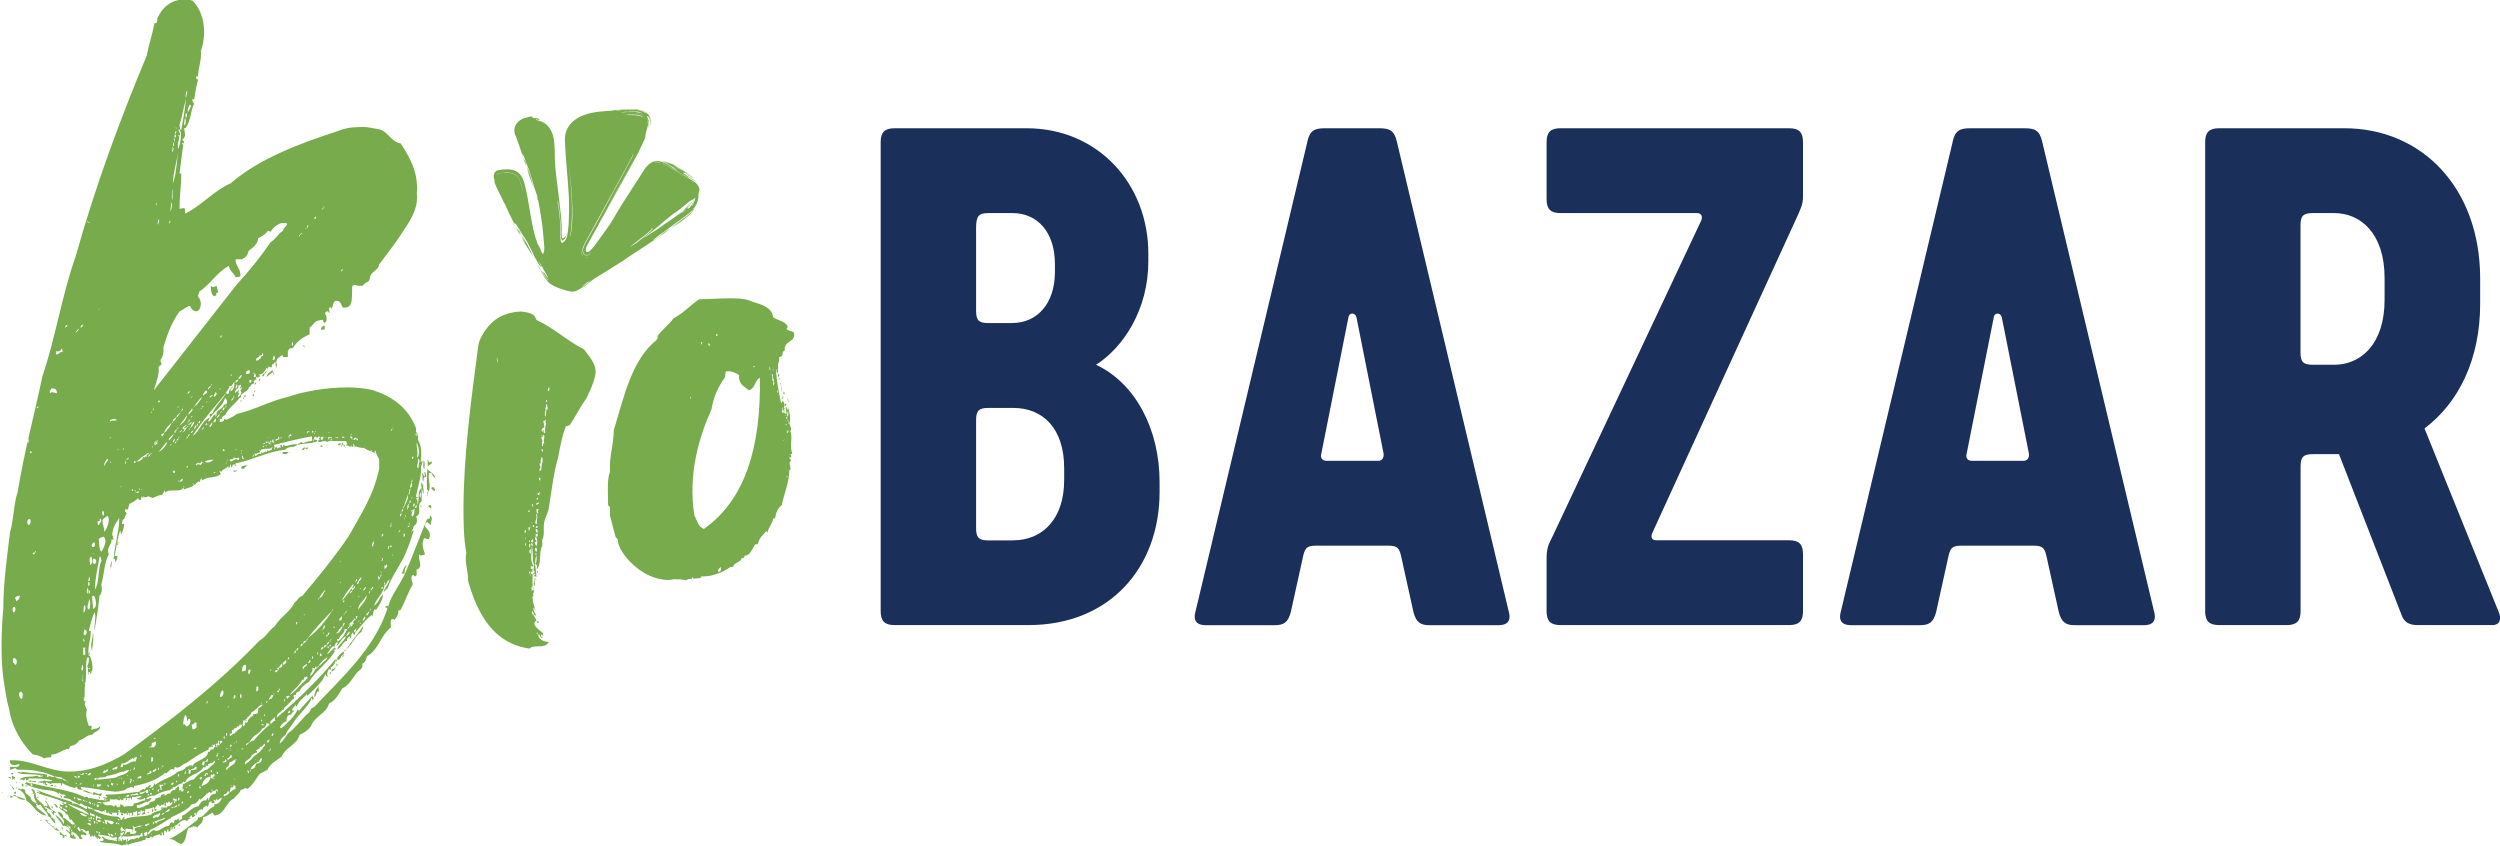
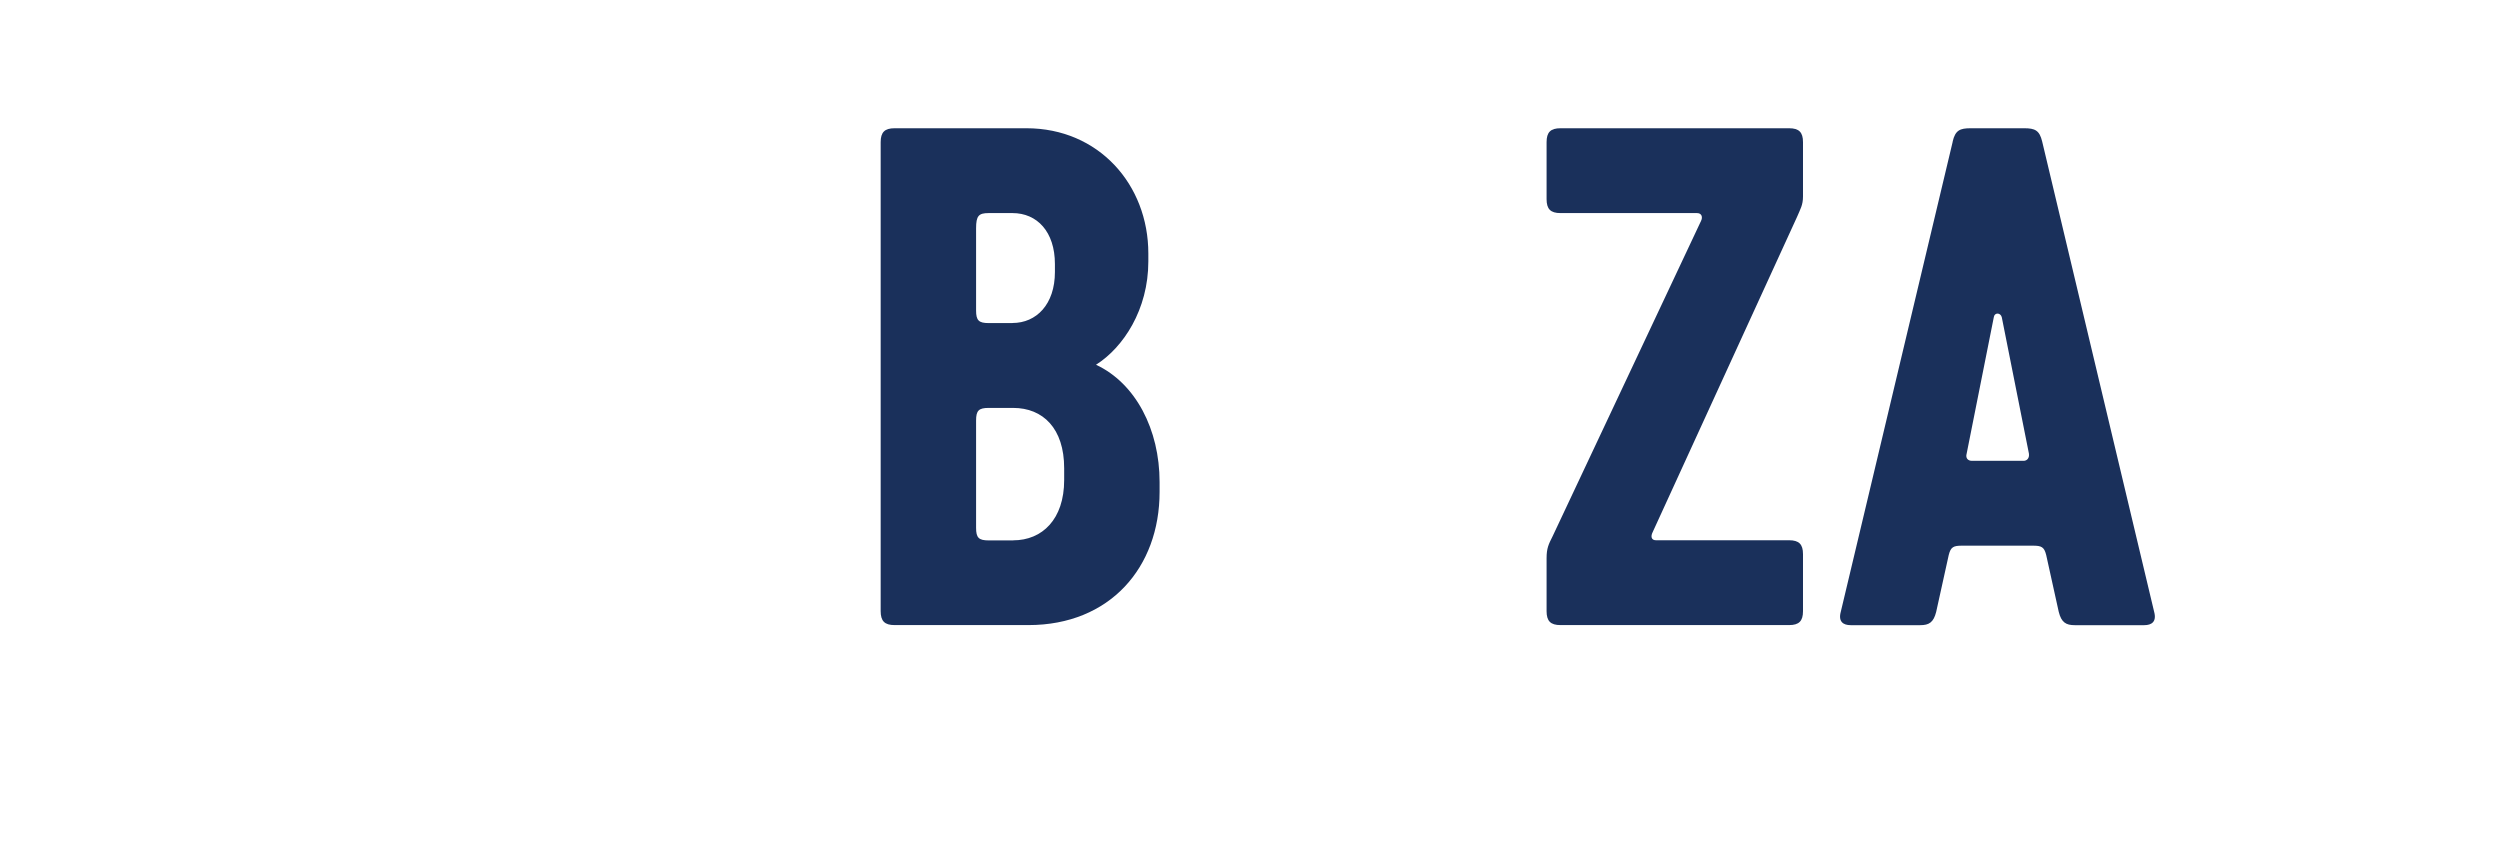
<svg xmlns="http://www.w3.org/2000/svg" id="logo" viewBox="0 0 300 101.53">
  <defs>
    <style>
      .cls-1 {
        fill: #77ab4b;
      }

      .cls-1, .cls-2 {
        stroke-width: 0px;
      }

      .cls-2 {
        fill: #1a305b;
      }
    </style>
  </defs>
  <g>
    <path class="cls-2" d="M105.68,73.34V17.06c0-1.19.48-1.67,1.67-1.67h15.82c8.67,0,14.63,6.76,14.63,15.03v.95c0,5.8-3.02,10.34-6.28,12.4,4.77,2.23,7.63,7.79,7.63,14.07v1.19c0,9.06-5.96,15.98-15.74,15.98h-16.06c-1.19,0-1.67-.48-1.67-1.67ZM121.5,38.76c2.86,0,5.09-2.23,5.09-6.12v-.95c0-3.9-2.15-6.12-5.09-6.12h-2.86c-1.19,0-1.51.32-1.51,1.83v9.86c0,1.19.32,1.51,1.51,1.51h2.86ZM121.58,64.84c3.5,0,6.12-2.54,6.12-7.23v-1.43c0-4.77-2.54-7.23-6.12-7.23h-2.94c-1.19,0-1.51.32-1.51,1.51v12.88c0,1.19.32,1.51,1.51,1.51h2.94Z" />
-     <path class="cls-2" d="M156.88,16.98c.32-1.35.87-1.59,2.15-1.59h6.44c1.27,0,1.83.24,2.15,1.59l13.44,56.45c.32,1.19-.32,1.59-1.19,1.59h-8.35c-1.03,0-1.59-.32-1.91-1.59l-1.51-6.84c-.24-.95-.56-1.11-1.59-1.11h-8.51c-1.03,0-1.35.16-1.59,1.11l-1.51,6.84c-.32,1.27-.87,1.59-1.91,1.59h-8.35c-.87,0-1.51-.4-1.19-1.59l13.44-56.45ZM159.19,55.3h6.2c.4,0,.72-.32.64-.87l-3.26-16.38c-.16-.56-.87-.56-.95,0l-3.26,16.38c-.16.56.16.87.64.87Z" />
    <path class="cls-2" d="M198.31,63.88c-.24.48-.16.95.4.95h15.98c1.19,0,1.67.48,1.67,1.67v6.84c0,1.19-.48,1.67-1.67,1.67h-27.43c-1.19,0-1.67-.48-1.67-1.67v-6.36c0-1.19.24-1.67.72-2.62l17.81-37.84c.24-.48.08-.95-.48-.95h-16.38c-1.19,0-1.67-.48-1.67-1.67v-6.84c0-1.19.48-1.67,1.67-1.67h27.43c1.19,0,1.67.48,1.67,1.67v6.52c0,1.03-.32,1.51-.72,2.46l-17.33,37.84Z" />
    <path class="cls-2" d="M234.32,16.98c.32-1.35.87-1.59,2.15-1.59h6.44c1.27,0,1.83.24,2.15,1.59l13.44,56.45c.32,1.19-.32,1.59-1.19,1.59h-8.35c-1.03,0-1.59-.32-1.91-1.59l-1.51-6.84c-.24-.95-.56-1.11-1.59-1.11h-8.51c-1.03,0-1.35.16-1.59,1.11l-1.51,6.84c-.32,1.27-.87,1.59-1.91,1.59h-8.35c-.87,0-1.51-.4-1.19-1.59l13.44-56.45ZM236.63,55.3h6.2c.4,0,.72-.32.64-.87l-3.26-16.38c-.16-.56-.87-.56-.95,0l-3.26,16.38c-.16.56.16.87.64.87Z" />
-     <path class="cls-2" d="M299.04,75.01h-8.9c-1.03,0-1.59-.32-1.91-1.11l-7.55-19.4h-3.1c-1.19,0-1.51.32-1.51,1.51v17.33c0,1.19-.48,1.67-1.67,1.67h-8.11c-1.19,0-1.67-.48-1.67-1.67V17.06c0-1.19.48-1.67,1.67-1.67h15.03c9.3,0,16.3,7.15,16.3,18.05v3.02c0,6.6-2.54,11.85-6.68,14.95l8.9,22.02c.4.95.08,1.59-.79,1.59ZM277.57,43.77h2.54c3.18,0,6.04-2.46,6.04-7.79v-2.62c0-5.33-2.86-7.79-6.04-7.79h-2.54c-1.19,0-1.51.32-1.51,1.51v15.18c0,1.19.32,1.51,1.51,1.51Z" />
  </g>
-   <path class="cls-1" d="M22.1,15.38c0,.34.34,1.03-.23,1.37.12.11.23.23.23.45-.11,0-.23,0-.23-.11-.11.23.12.23.12.34-.12.69-.34,2.62-.45,3.42.11,0,.11-.11.22,0,0,1.25-.22,2.62-.22,4.22.33-.12.22,0,.57-.12.11.12.11.34.11.69,2.05-1.03,3.42-2.74,5.47-3.65,3.41-2.96,8.31-4.79,12.88-6.27.8-.34,1.59-.46,2.38-.46.92-.11,1.72.12,2.39.23,1.14.11,1.6,1.6,2.74,1.71,1.03,1.6,2.16,3.42,1.94,6.04.22,1.82-.91,3.42-1.83,4.79-.8,1.25-1.82,2.51-2.73,3.76,0,.12,0,.23-.12.34-.22.34-.57.45-.8.8-.22.34-.11.8-.45.91-.34.12-.45.34-.57.45h-.45c-.12,0-.23,0-.45-.11-.23,0-.23.11-.34.11-.12,1.14.22,2.62-.91,2.62h-.23c-.23-.34-.23-.91-.91-.8-.34.23-.23.69-.45.91-.12,0,0-.23-.23-.12-.11,0,0,.46,0,.69-.11,0-.11-.23-.23-.23-.22,0-.22.11-.33.23.22.34.33.91,0,1.14-.12,0-.23-.11-.23-.34-.45,0-.8.11-1.03.34-.22.23-.33.46-.57.57v.8c-.91.45-1.48.8-2.05,1.71-.34-.12-.45.11-.57.34v.69h-.58s0-.23-.11-.23c-.23.23-.69.34-.69.91-.34-.23-.22.34-.45.12,0,.11-.11.23-.11.45q-.23,0-.34-.12c-.11,0,0,.23-.11.23-.12.12-.12,0-.12-.11-.22.34-.45.91-.91.8q.11.23,0,.34c-.11-.11-.11.23-.34,0-.11,0,0,.34,0,.34-.22-.11-.11.12-.34.12,0,.11,0,.23.12.23-.23.23-.45.11-.58.57-.22-.23,0,0-.22.23-.23.34-1.03.57-.8.91,0,.12-.11.12-.11,0-.58.8-1.37,1.25-1.83,2.17-.22.12-.45.23-.34.45h-.34c.12.23,0,.23,0,.34.12.11.58,0,.58-.34.11,0,.11.12.22.12.34-.12,1.03-.45,1.25-.69,2.05-.45,4.11-1.6,6.16-2.05,1.93-.68,4.67-1.14,7.17-1.14,1.03,0,2.17.11,3.08.34,2.39.8,4.21,2.17,5.13,4.56v.45c.33.23.22.57.22.91.45.91.45,1.48.34,2.73v.23-.23c.11,0,.11-.12.11-.23.23.11,0,.34,0,.68-.11,0,0-.23-.11-.23.23,1.03-.34,2.62-.57,3.87,0,.12.22,0,.22.23-.11,0-.11-.11-.22,0,.22.23.22.34.11.8.45-.68-.11-1.48.57-2.05v1.6c-.68.34.12,1.6-.68,1.82.22.34.11.91-.12,1.03-.22.12-.22.45-.34.69,0,.11.23,0,.23-.12-.34,1.03-.8,2.51-1.36,3.53-.58,1.14-1.37,2.17-1.83,3.54-.22,0-.22.34-.45.34.11-.46.69-1.03.69-1.48-.23.23-.34.45-.45.69-.12,0-.12-.34-.12-.34-.11.11-.11.23,0,.23-.11,1.14-.91,1.6-1.25,2.51-.11,0,0,.12-.11.12.69-.34.69-1.03,1.14-1.37,0,.69-.45,1.25-.8,1.82-.12,0-.23,0-.12-.11-.33.34-.22.68-.33.91-.23,0,0-.11,0-.23-.8.57-1.37,1.37-2.05,2.17,0-.23.11-.34.11-.57-.11.12-.11.34-.34.34.11.11.11.23.23.23,0,.11-.12.23-.12.34-.11-.11-.11-.23-.22-.34-.23.23-.12.45-.23.68-.11,0-.11-.11-.11-.23-.23.12-.34.23-.34.57-.34-.12-.69.8-1.14,1.03,0-.57.8-.91,1.03-1.6.22-.12.45-.23.45-.57-.23.12-.34.34-.45.57-.58.23-.69.91-1.14,1.14,0-.23.11-.23.23-.34-.34-.23-.46.34-.46.45-.33-.23-.68.57-.91.91.34-.12.69-.69.91-.8.12,0,.12.11.12.23-.45,0-.12.34,0,0-.69,1.48-2.28,2.39-3.19,3.87-.34.23-.91.57-1.14,1.14-.23.11-.45.11-.45.45h-.23c-.11.23.12.34,0,.45-.45.23-.57.68-1.13,1.03,0,.12-.12.23-.12.34-.22-.12-.11,0-.22.11-.34.23-.58.34-.58.8,2.39-2.05,4.9-4.44,7.07-7.06v.23c-.12.34-.23.57-.58.8-.34.23-.45.57-.45,1.03-.22.11-.11-.23-.22-.23-.34,1.03-1.37,1.83-2.17,2.62v-.23c-.45.46-1.02.8-1.25,1.48-.11,0-.11-.12-.11-.23-.11.23-.69.57-.34.91-.23.12-.11.34-.45.34-.34.11-.34.57-.34.8-.34,0-.57.34-.8.68q.11.12.23.12c.57-.57,1.48-1.26,1.93-2.28q.12.12.12.23c.45-.57,1.14-1.25,1.71-1.93-.11.23,0,.23.11.34,0,.11-.11.23-.34.23.12,0,.12-.12.12-.23-.12,0-.23.23-.12.23-.57,1.03-1.36,1.6-2.05,2.62-.34.57-.91,1.14-1.02,1.59-.34.23-.69.57-.69,1.03.45-.34.69-.8,1.03-1.26.68-.45,1.36-1.36,1.93-1.93.23-.34.69-.45.8-1.03.23.11.12-.23.34-.12,3.3-3.53,7.18-6.95,8.78-11.74.11-.34-.23-.11-.23-.34.23-.12.34-.23.34.11.23-1.25,1.37-2.62,2.05-4.1.91-2.05,1.71-4.33,2.63-6.5.22,0,.22-.12.34-.12v-.34c.45.23.11.68.11,1.14-.11,0-.23-.23-.45-.34-.23.12-.23.34-.23.57.34.34.8.8.45,1.48-.34,0-.34-.12-.57-.12-.34.68-.11,1.25.11,1.94-.22.11-.57.23-.69,0-.22.57.58,1.6-.33,1.82,0,.34.11.68-.12.8s-.11-.23-.34-.12c-.33.23,0,.8,0,1.14-.57.91-.91,2.05-1.48,3.08h-.23c0,.57-.22.8-.45,1.14-.11,0-.11-.11-.34-.11-.22.23-.11.68-.11,1.03-1.25.91-1.48,2.73-2.85,3.42-.11.34-.23.8-.57.91.11.69-.46.8-.69,1.14-.58.68-.91,1.48-1.71,1.82-.45.68-.8,1.48-1.6,1.82-.34,1.25-1.72,1.48-2.17,2.73-.33.46-.8.8-1.36,1.03-.34,1.26-1.71,1.48-2.16,2.62-.58.46-1.37.8-1.72,1.6-.33.12-.57.34-.91.46-.45.57-.8,1.36-1.48,1.82-.12,0-.12-.12-.23-.12-.23.12-.34.23-.57.23-.12.45-.58.68-.8,1.03-1.03.45-1.03,1.82-2.28,2.05-.23,0-.11-.23-.34-.34-.34.23-.69.45-1.14.57.12.69-.45.8-.68,1.26-.12-.34-.23,0-.34-.23-.34.12-.34.23-.69.23-.34.57-.22,1.71-.91,1.93-.69-.23-.8-.68-1.48-.57,1.37-.57,2.28-1.48,3.42-2.28.11-.23.11-.11.11-.34.69.12,1.14-1.03,1.82-1.25.12-.11.23-.11.12-.34.45.11.91-.46.91-.8-.11.11-.34.11-.45.34-.11,0-.11-.11-.11-.23-.12.12-.12.23-.12.23-.22.12-.11-.23-.34,0,.23.12.12.23.12.46v-.12c-.12-.12-.34.23-.34-.23-.45.11-.23.34-.45.68,0,0-.12-.11-.12-.23,0,.34-.33,0-.22.23-.23,0-.23.23-.23.34-.34-.23-.8.34-.8.68-.11-.11-.11-.23,0-.34-.11,0-.22.11-.22.11-.12,0,.11.23.11.23-.11.12-.23.23-.45.23,0,0,.11-.11,0-.23-.23,0-.11.34-.34.23,0,.23-.11.34-.22.46-.12-.12-.23-.12-.34-.12-.45,0-.69.57-1.14.68-.11.12.22.23,0,.34s0-.23-.11-.23c-.23.12,0,.23-.23.34-.11.11,0-.23,0-.34-.34.12.11.57-.45.57q0-.12.11-.23h-.11c-.11-.12-.11.11-.11.23-.12.11-.12,0-.23-.12-.22,0-.11.34-.11.57-.23,0-.11-.23-.23-.34-.34.12.12.12-.11.34s0-.11-.23-.11c-.33.11-.68.11-.91.45,0,0,0-.12-.11-.23-.11.23-.23.23-.45.23-.12-.12-.23,0-.23.23h-.22c-.69.34-1.26.23-1.83.57-.11,0-.11-.12-.22-.23v.34c-.12-.23-.46-.11-.46,0-.68-.34-1.71-.23-2.73-.45.11-.23.34,0,.45-.23,0-.34-.34-.12-.11-.45.45.57,1.13.34,1.48.57.23-.12.23-.23.23-.46,0,0-.45,0-.45.12-.46-.34-1.25-.34-1.83-.45,0,.34.58.23.23.57-.12,0-.12-.11-.23-.23-.11,0,.11.34-.11.23,0-.34-.23-.11-.23-.45-.11,0-.22.12-.22.23,0-.11-.23-.45-.23,0-.22-.11-.11-.57-.34-.34.12-.23,0-.34,0-.46-.22,0-.22.12-.34.12,0-.23-.57-.45-.57-.23-.23,0-.11-.34-.34-.34-.22.23.11.45.23.57.11-.23,0-.12.34-.23-.23.34.45.23.45.57-.12.23-.23,0-.58,0-.22.11-.11.34.12.45-.12.11-.23.11-.34.11-.23-.45-.45-.68-.92-.91,0-.12,0-.23-.11-.23s0,.23.11.23v.23c-.22.12,0-.23-.11-.23-.22.34.23.45.23.8-.23.11-.23-.12-.45-.12.33-.45-.34-.57-.45-.91.22,0,.33.23.45.34.11-.34-.12-.8-.58-.8h-.22c-.23-.57-.69-.79-.92-1.36.34.23.8.68,1.03,1.14.23-.68-.69-.91-.69-1.48.34.12.69.23.58.8,0-.34.91.57,1.02.68,0,0,.23-.11.11.23.12-.11.12-.23.23-.23.23.23,0,.23,0,.46.45-.34-.23-.69-.34-1.03-.34.34-.22-.8-.68-.57.11-.45-.69-.45-.8-.91.33,0,0-.23.11-.34.11.11.45.23.45,0,0,.11,0,0,0,0,.23-.12.23.11.34-.12.11-.12-.45-.23-.34.12h-.11c-.23-.23.11-.12.11-.23-1.03-.57-2.28-.68-3.19-1.14,0-.23.11,0,.34,0,0-.23-.34-.12-.34-.34,1.36.68,2.96,1.03,4.21,1.48-.11-.57-.68-.34-1.02-.57,0-.34.11-.12.23-.12,0-.23-.12-.23-.34-.23-.12,0-.34,0-.34-.23-.11,0-.11.11-.11.23-.34-.57-1.48-.45-2.39-.68-.58-.12-1.03-.34-1.48-.46-.11,0,0,.46-.11.23-.12-.23.11-.23.11-.34h-.23q.12-.23.23-.23c.11,0,.34.23.45.11.11.12-.11.23.11.34.34-.12,0-.12,0-.34,1.94.57,4.79.8,6.38,1.71.23-.12.34-.12.45.11.45-.11,1.03.23,1.72.23h.33c0-.34-.22-.23-.33-.23.11-.23.33,0,.57-.11,0-.23-.11,0-.23-.23-.11,0,.23-.11,0-.11h.58c1.14,0,2.39-.23,3.53-.34,0-.23.34-.11.34-.34.12.11.23-.12.23.11.11,0,.11-.23.22-.34.12.23.23-.23.46-.23.22.12-.12.23-.12.34.45,0,.58-.23.58-.57.11,0,.11.23.11.23.8-.68,2.05-.91,2.74-1.6.45-.11.8-.23,1.02-.57.23,0,.34-.23.58-.23q-.12.12,0,.23v-.23c.11,0,.11.12.11.23.34-.91,2.05-.8,1.94-2.05-1.03.45-1.83,1.03-2.63,1.59-.22,0-.57.34-.8.46s-.34.11-.57,0c-.11.11,0,.23-.11.34-.12-.11-.58-.11-.58.23-.11-.23-.34.46-.45.12-1.02.91-2.51,1.37-3.76,1.6v.23c-.12,0-.23-.12-.34-.12-.23.12-.57.12-.69.34-.34.12-.8.23-1.25.23-1.25-.11-2.74-.45-4.1-.57,0,.34.23.23.23.34-.34,0-.69,0-.69-.34-.11,0-.23.12-.34.12-.45-.12-1.14-.34-1.36-.57-.12,0-.12.12-.12.34-.11-.12-.11-.23-.11-.34h-.91c-.11,0-.34,0-.45.23,0-.11.11-.11,0-.23-.12.12-.23-.11-.34-.11s-.11,0-.11.23c-.12,0-.12-.12-.23-.12,0,.23-.11,0-.11-.11-.23.23-.34-.12-.58.11,0-.34.69-.11.69-.34.23.11.45.11.69.11.11,0,.22,0,.34-.11-.8-.23-1.94-.23-2.85-.23-.12.12,0,.23-.12.23-.11,0-.11-.12-.11-.23v.23c-.23.11,0-.23-.23-.23q0,.23-.11.23c-.11,0-.34-.12-.57-.12.57-.45,1.48-.23,2.16-.45.11.23.45.11.69.11-.8-.45-2.28-.11-3.08-.45.23-.23.45.12.58-.12,1.25.23,1.93.12,2.96.34v.34q.11-.12.22-.12c.23-.11.58.23.69,0,.23.23.69.34,1.03.34,0,.12.34.23.45.12-.23,0-.34-.23-.45-.12-.12-.34-.58-.23-1.03-.34-1.14-.57-2.62-.8-3.76-.8h-.69c0-.11-.22,0-.22-.23-.23.12-.34.12-.58.23-.22,0,.11-.34-.22-.34h.68c.34,0,.58,0,.58-.34-.12,0-.34.11-.58.11-.34,0-.57-.11-.57-.57h.45c2.16,0,4.33,1.36,6.61,1.36,2.51,0,4.44-.8,6.62-2.05,5.81-4.21,11.39-8.55,16.29-13.67.8-.45,1.14-1.25,1.82-1.71.69-1.14,1.83-1.71,2.39-2.85.34-.23.45-.68.92-.8,1.93-2.28,3.87-4.67,5.58-7.18,1.37-2.51,2.97-4.79,3.65-8.09v-1.14c-.22-.34-.34-.57-.45-1.03-.22.12,0,.23,0,.34-.34-.23-1.02-.34-1.36-.68-.23.11-.8-.12-1.25-.23v-.23c-.12-.11-.12.23,0,.23,0,.11-.12.11-.12.11-.22,0-.11-.11-.22-.23v.23c-.34,0-.23-.23-.57-.11.11-.23.11-.34,0-.57h-1.6c-.23-.12-.46,0-.69.11-.11-.11-.23-.11-.34-.11-.23,0-.34.11-.45.11s-.23,0-.34-.11c.23-.12.34-.23.23-.57-.23,0-.23.11-.34.34v-.23c-.23-.23-.34.12-.34.23-.11,0-.11.11-.11.23.11,0,.11-.12.11-.23.11.11.34,0,.45.23-.69.34-1.6.23-2.39.45,0-.23.34-.12.34-.34.11,0,.23.12.34.12.34-.12.57-.23.91-.23.23,0,.11-.34.11-.57-1.36.23-3.18.68-4.56,1.03.11.23.11.34,0,.57.23-.12.11-.34.34-.34,0,.12.11.12.11.23.12-.11.12-.23.34-.11.11-.23-.11-.23,0-.34.34,0,.11.23.23.23q.11,0,.11-.23c.11,0,.23.12.34.12.45-.12.8-.23,1.36-.23-.34.57-1.02.12-1.48.69-1.83.11-3.99,1.25-5.82,1.6-.22,0-.11.23-.11.34-.23,0,0-.23-.23-.23-.11.12-.22.23-.22.45-.12-.11-.12-.23-.12-.45-.11.12-.11.34-.22.45-.11,0-.11-.11-.11-.23-.12.34-.69.34-.8.69,0,0-.12,0-.23-.12-.11.12,0,.12.11.12-.22.23.12.11,0,.34-.68.46-1.6.23-2.16.69-.11,0-.11-.12-.11-.23-.23.11-.12.34-.23.45-.11,0,0-.12-.11-.12-.11.23-.34.12-.34.34-.23.23-.23,0-.45-.12.11.12.11.23.22.23-.22.34-.91.34-1.13.57,0,0-.12-.11-.12-.23-.22.34-.68.34-1.02.34h-.34c-.34,0-.57,0-.8.23-.11,0,0-.12-.11-.23-.11.23-.23.34-.34.57-.23-.12-.8.23-1.14.34-.11-.11-.34-.11-.45-.23-.23.12-.45.23-.69,0,0,.23.23.23,0,.23,0-.11-.11-.11-.11-.23,0,.12-.23.34-.11.34,0,.12-.12,0-.12.12q-.22,0-.22-.23c-.34.34-.58.46-1.03.69-.11.23-.11.45-.22.68h-.34c0,.34.11.34.23.45-.12.12-.23.46-.34.69-.23.11-.23.34-.23.57.11.11.11,0,.23,0,0,.45-.12.91-.34,1.25-.11,0,0-.23-.11-.45-.34.91-.46,2.05-.69,3.08,0,.11.22-.12.34,0,0,.34-.12.57-.23.8,0-.23,0-.46-.22-.46.11-1.71.68-3.3.68-4.9-.45.57-1.14,1.71-.68,2.51,0,.11-.12.11-.23,0,0,.8-.69,1.03-.34,1.82-.57,1.03-.57,2.51-.91,3.65.11.45.11,1.03-.23,1.36-.11,1.48-.33,2.62-.57,4.11-.11-.57.23-1.6,0-2.17-.34.68-.45,1.37-.69,2.17,0,.11.12.11.23.11,0,1.25-.45,1.94-.23,2.96h.12c.22.57.45,1.25.22,2.05,0-.12,0-.23-.11-.23,0,.11,0,.23.11.23,0,.11-.22,0-.11.23-.11,0,0-.34-.23-.34-.11,0,0,.23,0,.34-.22,0,0-1.03-.22-1.03.22-.23.22-.57.22-1.03h-.22c-.23,1.14,0,2.05-.23,3.19q0-.12-.11-.23s0,.11.11.23c-.11.68,0,1.36-.11,1.71v-.11c-.11,0-.11.11,0,.11v.12c-.11,0-.11.11,0,.11,0,.34.11,0,.22.12-.33.23,0,.8.12,1.03-.23.45,0,1.37.22,1.93.12,0,.23-.11.34,0,0,.23-.11.46,0,.46.34-.23.69,0,1.03-.46,0,.69-.69.57-.92,1.03-.68,0-1.02.57-1.6.69-.22.34-.45.57-1.02.68-.11,0-.11.23-.23.34-.68,0-1.25.68-2.05.68-.11,0,0,.23-.11.34-.23,0-.57,0-.8.12-.34-.23-1.02-.46-1.36-.46-1.25-1.25-2.51-3.19-2.85-5.47-.34-1.14-.45-2.28-.69-3.65-.34-2.62-.23-5.92,0-8.55,0-2.96.45-6.04.8-9,.45-1.48.45-3.54.91-4.79.8-4.9,2.05-9.46,2.97-13.9,1.59-4.67,2.38-9.91,3.98-14.35,2.39-8.55,5.36-16.53,8.55-24.16.23-1.25.69-2.62.92-3.87.34,0,.34-.23.34-.57.57-1.36,1.71-2.28,3.18-2.28.34,0,.69,0,1.03.12,1.36,1.25,1.82,3.87,1.02,6.04.12,1.14-.33,1.93-.33,3.08-.12,0-.12-.12-.23,0,0,.23,0,.34.23.34-.23.91-.34,1.48-.46,2.39,0,0-.11-.11-.22,0-.11.34.34.45.11.69-.34.91-.34,1.93-.91,2.73ZM.33,95.15s-.11-.12-.11,0c0,0,.11.11.11,0ZM1.02,95.15h-.11.11ZM1.02,95.49c0,.12-.11.12-.11.12,0-.12,0,0,.11-.12ZM1.36,93.33c-.12.23-.12,0-.34,0,.11-.23.22,0,.34,0ZM1.24,94.13s.12.11.12.23q-.12-.12-.12-.23ZM1.36,95.38c-.12.23.22.11.22.34-.11-.12-.11,0-.34,0,0-.12,0-.23.12-.34ZM1.58,92.76c0,.23-.34.23-.22,0h.22ZM1.81,93.21c.11.23-.34.23,0,.23,0,0-.11.12-.11.23v-.23c-.12,0-.12.12-.34.12.11,0,.11-.12.11-.23-.11-.12,0-.12,0-.23.23,0,.11.23.34.11ZM1.7,94.81c-.12-.11-.23-.23-.34-.45.22.11.34.23.34.45ZM1.7,72.82c-.23.11-.23.34-.12.68.34,0,.34-.68.12-.68ZM1.92,79.77c.23-.45,0-.8-.22-.8-.12,0-.23.12-.12.57.12,0,.12.23.34.23ZM1.58,95.49c0-.23.34-.11.34.12-.11-.12-.34-.12-.34-.12ZM1.81,92.76h-.11.11ZM1.92,95.04c0,.23-.11.34-.22.12v-.12c.11,0,.11-.11.22,0ZM1.92,72.13c.34-.11.45-.34.45-.68-.11,0-.22.23-.34,0v-.12c.12.34-.22.23-.22.46.11.11.11.23.11.34ZM2.04,93.9c0,.11,0,0-.11,0,0-.12.11-.12.11,0ZM2.04,94.58c0,.12,0,0-.11,0,0-.12.11-.12.11,0ZM3.07,95.95c-.34.11-1.03-.12-1.14-.46.34.23.8.23,1.14.46ZM3.63,95.72c0,.11.46.8.8.57q0,.12.12.12l-.12-.12c-.22-.23-.45-.68-.33-1.03q.11,0,.22-.11c-.22.91.8,1.03,1.03,1.71,0,.23.22.12.33.23,0,.12,0,.23-.11.23.23.23.69.45.58.79.22.12.22-.11.22.12.34.23.11.45.34.57-.45,0-.57-.91-1.14-.91h.23c-.23-.57-.8-.91-.91-1.36-.23.23-.34,0-.58-.12-.11.23.34.34,0,.34.34.45.91.68,1.25,1.14-1.25-.23-1.48-1.25-2.39-1.82-.11-.68-.45-1.14-1.02-1.36.11-.34.45.34.45-.12.11.12.34.12.45.23-.23.45.57.57.69,1.03l-.12-.11ZM2.27,87.63c-.11-.12-.11,0,0,0,0,.11,0,0,0,0ZM2.27,93.78c0,.12.11.12.11.23q-.11-.11-.11-.23ZM2.72,83.19c-.11,0-.11-.34-.34-.12-.22.23,0,.8.23.8.11-.11.11-.45.11-.68ZM2.61,94.01h-.23.23ZM2.72,93.56s0-.12-.11-.12c0,0,0,.12.11.12ZM2.83,94.13c0,.11,0,.23-.11.23-.11.11-.11-.12-.11-.34.11,0,.11.12.22.12ZM3.63,62.33c-.33-.23-.57.57-.11.68.11-.23.23-.34.11-.68ZM3.3,52.99c0,.11.22.23.11,0,.11,0,.11-.23,0-.23.22-.12-.23-.12,0,0,0,.11,0,.23-.11.23ZM3.41,93.78c0-.11.45-.23.34,0-.12.12-.12,0-.34,0ZM3.63,54.13v.23c.23.12.23-.23,0-.23ZM4.32,93.9c-.11-.12-.45,0-.57-.12.34,0,.57-.23.57.12ZM4.1,95.26c-.12.12-.12-.34-.34-.57.22-.12.34.23.45.34q0,.12-.11.23ZM3.98,95.15c0,.11-.11.11-.22.11,0-.11.11,0,.22-.11ZM4.1,66.55c0-.23.33-.34.11-.46,0,.12,0,.23-.23.23-.11.12,0,.23.12.23ZM4.66,48.77c-.11,0-.34.11-.23.23.12-.12.23-.12.23-.23ZM4.66,95.61c0,.12-.11.12-.23.12,0-.12.12-.12.23-.12ZM4.55,97.77s-.12,0-.12-.12q.12,0,.12.12ZM4.77,98.46c.12-.11.23-.11.23,0h-.23ZM5.12,93.21c0-.11,0-.23-.11-.23q0,.12.11.23ZM5.68,94.24c-.11.12-.22-.23-.33,0v-.11c.11-.12.33-.12.33.11ZM5.35,96.86c0-.34.22,0,.33-.11.12-.34-.33-.46-.22-.69.34.34.45.91.8,1.14-.45,0-.45-.34-.91-.34ZM5.46,98.23c-.11,0-.11.12-.11.12,0,0,0-.12.11-.12ZM5.68,95.95c0-.12-.11-.12-.22-.23,0,.11.11.23.22.23ZM5.46,98.34c.11.11.34,0,.22.23-.11,0-.22,0-.22-.23ZM5.8,98.8c-.12,0-.12-.12-.12-.23.12,0,.12.11.12.23ZM6.03,98.91c-.11,0-.22,0-.22-.11.11,0,.22,0,.22.11ZM6.03,96.52h-.11.11ZM6.26,47.06c.11,0,.34.12.57.12,0-.57-.34-.57-.68-.57,0,.23-.34.23-.12.57q.12-.12.23-.12ZM6.03,94.35c0-.23.34-.23.34-.12,0,.23-.11,0-.34.12ZM6.15,99.14c.11,0,0-.23-.12-.23.12,0,0,.23.12.23ZM6.37,96.4h-.22.22ZM6.37,96.98c0-.12-.11-.23-.22-.23,0,.11.11.23.22.23ZM6.71,97.55c-.11,0-.23,0-.23-.12v.34c-.22,0-.11-.23-.33-.34,0-.23.11.12.22,0,0-.11-.11-.11-.11-.23.22.12.34.12.45.34ZM6.26,99.14c.11,0,.22,0,.22.12-.11.12-.22,0-.22-.12ZM6.48,94.35c0-.12.23-.12.34,0h-.34ZM6.48,96.52c.23-.12.34.11.46.34-.23.23-.23-.23-.46-.34ZM6.71,98.23q-.11.12-.23.12.12-.12.23-.12ZM6.6,99.48c.11,0,.11-.11.11-.23.11.23.34.34.45.57-.22-.23-.69-.12-.69-.57q.12.12.12.23ZM6.71,42.51c.45.12.45-.45.8-.23,0-.23,0-.34-.11-.45-.12.23-.23.34-.45.34h-.23v.34ZM7.4,95.72c-.12,0-.12-.23-.23-.34.23.11.34.23.23.34ZM7.51,96.75c-.23.11-.11.11-.34,0,0,.23.11.23.23.34,0-.11.11-.23.11-.34ZM7.74,100.28v.23h-.23c.11-.23-.11-.34-.34-.34v-.34c.23.11.34.34.58.45ZM7.51,99.6c0-.12-.11-.12-.11-.34.22,0,.11.23.11.34ZM7.51,96.98c.11.23.34.34.57.45,0-.34-.33-.34-.57-.45ZM7.97,100.39c-.11,0-.11-.12-.22-.12,0-.23.33,0,.22.12ZM8.08,38.97c-.11,0-.33.23-.22.34.11-.11.22-.11.22-.34ZM7.85,96.63c0,.23,0,.34.22.23.12-.11-.11-.23-.22-.23ZM8.08,93.78c0-.11,0,0,0,0,0,.23.23,0,0,0ZM10.7,97.77c-.58-.8-1.71-.91-2.63-1.37.23.34,2.17,1.25,2.63,1.37ZM8.42,99.48c.11-.23,0-.34-.22-.34,0-.34-.23-.11,0,0,0,.23.22.23.22.34ZM8.42,97.09q0-.11-.11-.23,0,.12.11.23ZM10.36,97.09c.11-.11.11-.23.11-.34-.45,0-.57-.34-.8-.34q-.11.12-.22.12c-.23-.23-.58-.34-.8-.46v.34c.68,0,1.02.34,1.71.68ZM8.76,100.05c.11.23.23.45.34.45.11.23-.23.12-.34.12,0-.23-.11-.34,0-.57ZM8.76,92.87q.11,0,.11-.12c0,.12-.11,0-.11.12ZM8.87,93.21c.23,0,.12.12.34.12.11-.23-.34-.23-.34-.12ZM8.87,95.61c.12.12,0,.12,0,.23.23.12.23-.23,0-.23ZM9.11,93.9c-.11.11.11.34.11.11-.11,0-.11-.11-.11-.11ZM9.11,40c0-.23.34-.23.34-.57-.12.11-.45.45-.34.57ZM9.22,94.47h.11-.11ZM9.79,96.06c-.12-.34-.34-.11-.46-.34-.11,0,0,.34.12.34,0-.11.22,0,.34,0ZM9.33,92.87q.12,0,.12-.12c0,.12-.12,0-.12.12ZM9.56,93.1h-.23v.23c.12,0,.34,0,.23-.23ZM9.67,92.99q0-.11-.11-.23,0,.12.11.23ZM9.56,94.13c.11.11.11,0,.11-.12.34.12,0-.23,0,0,0,0-.11,0-.11.12ZM9.56,97.55c.11.23.69.57.91.34-.34-.11-.45-.34-.91-.34ZM9.67,39.31c.23,0,.23-.23.34-.34-.22,0-.34.11-.34.34ZM10.02,92.76c0,.12-.45.12-.22.23.11,0,.45-.11.22-.23ZM9.9,79.77c-.11.23-.23.68,0,.68.11,0,.11-.57,0-.68ZM9.9,81.02c0,.23-.11.91.11.68-.22,0,0-.91-.11-.68ZM10.25,77.72h-.34c.22.23-.11.8.22.91.23,0,0-.57.12-.91ZM9.9,84.1v-.11c.11,0,.22.23,0,.11ZM9.9,94.92c.34-.23.8.23,1.14.23-.12.23-.92-.23-1.14-.23ZM9.9,95.95c0,.11.11.23.22.23,0-.12,0-.23-.22-.23ZM10.02,76.58c0,.23-.11.34.11.45,0,0,0-.34-.11-.45ZM10.13,72.59c-.11.23-.11.57-.11.91.23,0,.34-.8.11-.91ZM10.25,76.23c.22-.23.22-.68-.12-.68,0,.12-.22.57,0,.68,0-.11.12,0,.12,0ZM10.13,96.18q.12,0,.12-.12s-.12,0-.12.12ZM10.25,92.87c.11,0,.22,0,.22-.12-.11,0-.22,0-.22.12ZM10.36,96.06c0,.12,0,.23.11.23q0-.11-.11-.23ZM10.7,71.22c.11,0,.22-.46-.11-.34,0-.12,0-.23-.12-.34,0,.12-.11.57,0,.69.12,0,0-.34.12-.34.11.12,0,.34.11.34ZM10.93,92.76c-.22,0-.33.12-.45.23.12.12.45,0,.45-.23ZM19.93,96.29c-.12.23.11.34-.12.46.12,0,0-.12,0-.12l-.11-.11c.23,0,0-.34,0,0-.22,0-.22.23-.34,0,0,.11-.11.23-.22.23,0-.12-.12-.12-.23-.23-.11.34-.22.11-.34.57-.11,0,0-.11-.11-.23-.23.12-.69.23-1.03.23,0,.12,0,.34-.11.34,0-.23-.22-.11-.22,0,0-.11-.12-.23-.23-.23.11.45-.23,0-.34.34.11.23.23.11.34,0,0,.23-.23.23-.45.34,0-.23.11-.34,0-.57-.23.11-.23.23-.45.11,0,.34.11.45-.23.45.11-.11.23-.34-.11-.34,0,.11,0,.34-.11.34,0-.11.11-.34-.12-.34-.22.11.12.23-.11.23-.11,0-.11-.12-.11-.23-.23.11-.11.23-.45,0-.12.23.22.23,0,.34,0-.11-.23,0-.23-.11s.11-.12.11-.23c-.11-.12-.22.11-.33-.12h.11c0-.11,0-.23-.11-.23-.23.12,0,.12,0,.23-.23.12.11.34-.23.45v-.34h-.57l-.12-.12q0,.12.12.12c0,.11,0,.23-.12.23-.11-.12-.45-.23-.68-.23.11-.12.11-.34-.12-.34v.23c-.11,0-.11-.11-.22-.11,0,.11-.11.11-.11.11-.23-.11-.69-.34-1.03-.23,0-.12-.11-.12-.23-.23-.11,0-.33-.23-.45-.12,0,.23.23.23.45.23.12,0,.12.12.23.12.69.45,1.94.8,2.62.8h.23c.34.11.45.23.45.45.23-.11.23-.34.45-.45,0,.11-.11.34,0,.34.91-.46,2.17-.23,3.19-.57.23-.34.8-.34,1.25-.57,0-.12-.11-.34.12-.34-.12.34.22.12,0,0,.11,0,.11.12.22.12,0-.12.11-.12.11-.23,0,.11,0,.23.12.23,0-.12.22-.12.11-.23.22.11.8-.23.57-.57,0,.11-.11.23-.22.23,0-.12-.12-.23-.23-.23v.23c-.11,0-.11-.12-.22-.12ZM10.47,98.8c.12.11.34.34.45.23.12-.23-.33-.34-.45-.23ZM10.81,26.78q-.11-.11-.22-.11c0-.34-.23,0,0,0,0,.11.11.11.22.11ZM10.7,71.9c0,.34-.45,1.14,0,1.25.11-.23.22-1.03,0-1.25ZM10.59,69.85v.45c.22.12.22-.57,0-.45ZM10.59,80.22c.11,0,.11.12.22,0,0-.11-.11-.11-.22,0ZM10.93,96.52c0-.23-.11-.34-.22-.34q0,.11-.11.23c.22-.12.22.12.33.12ZM10.81,98.23q0-.12-.22-.12c0,.12.11.12.22.12ZM10.59,98.34c0,.23.22.23.33.23,0-.23-.22-.12-.33-.23ZM10.7,69.17c0,.23-.23.57,0,.57.11,0,.11-.45,0-.57ZM10.81,78.63c-.11-.11-.11-.23-.11-.34.11,0,.11.23.11.34ZM10.93,66.78c-.33.34-.11.57-.11,1.03.23,0,.34-.8.11-1.03ZM10.81,97.55c0,.11,0,.34.11.34,0-.11.12-.45-.11-.34ZM10.93,98c-.11.11-.11.34,0,.34.12-.12.12-.34,0-.34ZM11.05,77.94v.23s-.12-.45-.12-.8c.12-.57.23-1.25.23-1.48.11.45,0,1.36-.11,2.05ZM10.93,97.66c0,.34.23.23.46.34,0-.23-.12-.34-.46-.34ZM11.27,65.64c.12-.11.23-.45,0-.57-.22.12-.34.34-.22.57h.22ZM11.05,66.43c.11,0,.22.12.22,0h-.22ZM11.16,73.05c.57-.12.34-1.25.11-1.6,0,0-.11.11-.22.11,0,.46.11.91.11,1.48ZM11.16,96.52c0-.12,0-.23-.11-.12,0,0,0,.12.11.12ZM11.5,67.58c.11-.34,0-.46-.23-.57-.22.23-.22.68.12.68,0-.11.11-.11.11-.11ZM11.84,95.26c.11,0,.22,0,.34-.11.11.11-.12.23,0,.34-.23.12-.23-.11-.34,0,.11.23.22.23.11.34-.11-.11-.11-.23-.11-.45-.23.11-.34-.12-.69,0-.11-.23.11-.23.11-.34.23.12.45.23.58.23ZM11.16,94.13s0,.11,0,0c0,.34.23.11,0,0ZM11.16,98.11c0,.12,0,.23.11.23.12-.12,0-.12-.11-.23ZM11.16,98.57s.11.11.11,0h-.11ZM11.27,96.4v.34c.12-.12.12-.34,0-.34ZM11.27,98.57v.23c.23.11.23-.34,0-.23ZM11.5,93.67c0-.12.11-.12.11-.34-.11,0-.45.11-.22.23.11,0,.11.12.11.12ZM12.19,67.23c-.12-.12,0-.45-.23-.45-.23,1.25-.57,2.73-.57,3.99.57-.91.33-2.51.8-3.53ZM12.19,98.23c-.23,0-.12-.23-.23-.23-.11.23-.34-.23-.45-.12v.57c.22,0,.34.34.57.12,0-.23-.22-.23-.45-.12v-.23c.23-.23.45.23.58,0ZM11.72,99.82c-.11-.23-.33.11,0,.11v-.11ZM11.61,98.8c.23-.23-.22-.12,0,0,.11.11.34-.12,0,0ZM11.84,96.52c-.34,0-.34.34,0,.34v-.34ZM14.46,92.64c-.45.23-.91.34-1.6.46-.34.34-1.02,0-1.25.45.58,0,1.48-.12,2.28-.23.45-.34,1.36-.34,1.6-.91-.23,0-.58.12-.69.23-.11-.11-.11,0-.34,0ZM12.19,94.13h-.58c.11.11,0,.11,0,.23.11,0,.34.11.34,0,.11,0,.11-.12.23-.23ZM12.19,96.4c0-.23-.46-.23-.58,0,.23-.12.34,0,.58,0ZM11.84,63.02c.11-.23.57-.68.11-.8.11.23,0,.34-.23.34,0,.23,0,.45.12.45ZM11.84,37.15s.11,0,.11-.11c-.11.11-.11,0-.11.11ZM12.19,66.21c.22-.45.79-1.37.22-1.82-.22.12-.45.12-.57.34.11.45,0,1.25.34,1.48ZM11.84,92.76c.11,0,.11.12.11,0h-.11ZM11.84,99.82c0,.11,0,.23.11.23.11-.12.11-.23-.11-.23ZM11.96,94.24c-.11,0,0,.12,0,.12v-.12ZM12.3,61.31c-.11.23,0,.57.11.57.11-.12.11-.57-.11-.57ZM12.52,63.81c.34-.34.8-1.6.34-1.93-.11.23-.45.23-.57.57,0,.46.22.8.22,1.37ZM12.52,92.76c.12-.12.45-.12.45-.45-.22,0-.33.34-.45.11-.11,0,0,.23-.22.23q.11.12.22.12ZM15.71,95.95c.11-.12,0-.23-.11-.23,0,.23-.23,0-.34,0,0,.11,0,.34-.22.34.11-.23.22-.23,0-.34,0,.11-.12.11-.23,0v.34c-.11-.23-.11,0-.23,0,0-.11-.11-.11-.22-.23.11.12,0,.23-.11.23,0-.11-.12-.11-.23-.11-.11-.12-.23,0-.34,0s-.22,0-.34-.12c.12.34-.11.12-.11,0-.11.12,0,.45-.11.34-.23,0-.45.11-.8.11.22.46.57.34.8.34s.45,0,.57.23c0-.11.11-.23.23-.23q0,.12.11.12c.11.11,0,.23.23.11,0-.11-.12-.11,0-.11.11,0,0,.23.11.11.11,0,0-.34.11-.34.34.11.34.23.45.34.12-.11.23-.11.34-.11h.45c.11,0,.34,0,.34-.34.69,0,.69-.34,1.36-.34v-.34c-.22.11-.33.23-.57.23-.11,0-.23,0-.45-.12.22-.11.57-.11.57-.34-.34,0-.8.23-1.02.12-.23,0,0,.45-.23.34ZM12.3,98.57c0,.11,0,.23.22.23,0-.12-.11-.23-.22-.23ZM12.41,99.48q.11,0,.11-.11s-.11,0-.11.11ZM12.86,55.04c-.11.23-.57.68-.22.91-.23-.34.57-.68.22-.91ZM12.75,96.06v-.23h-.23v.23h.23ZM12.86,98.57c.11.11.34.34.58.34.11-.11.22-.11.22-.23-.34-.34-.57-.11-1.14-.34.12.23,0,.57.34.57,0-.11-.11-.34,0-.34ZM12.86,94.13c0,.23.11.34.23.23,0-.12-.12-.12-.23-.23ZM12.86,95.95q.11,0,.11-.12c0,.12-.11,0-.11.12ZM12.86,99.48s.11.12.11,0h-.11ZM12.98,97.55s.12,0,.12-.12c0,0-.12,0-.12.12ZM12.98,99.94c0,.12,0,.34.23.34q0-.23-.23-.34ZM13.21,93.56c0,.12-.11.12,0,.23,0-.11.11-.11,0-.23ZM13.32,52.42c-.11,0-.22.23-.11.23,0-.12.11-.12.11-.23ZM13.66,50.48c.23,0,.34,0,.34-.11,0,0-.23-.12-.34-.12-.34.12-.57.12-.45.34.11-.12.34-.12.45-.12ZM13.21,55.38c0,.12,0,.23.11.12,0-.12-.11-.12-.11-.12ZM13.32,68.15c-.22-.23.12-.57,0-.8.23.11,0,.57,0,.8ZM13.32,100.05c-.11.12,0,.34.23.34.11-.12,0-.23-.23-.34ZM13.66,94.01c-.22.12-.22-.23-.34,0-.11.23.23.12.12.34.11-.12.11-.23.22-.34ZM14.12,91.96c-.22.12-.45.12-.68.34.22.11.22,0,.57,0q.11-.23.11-.34ZM13.55,64.61c-.23,0,0-.23,0-.34.11.12-.11.23,0,.34ZM13.66,99.6h.11-.11ZM13.77,100.28l-.11-.11q0,.11.11.11ZM13.89,100.17c.11-.46-.23-.12,0,0,.11.11.11,0,0,0ZM14.35,98.91c-.11-.23-.23-.11-.45-.23,0,.23.11.23.11.23.11-.34.23.12.34,0ZM13.89,100.73c0,.12,0,.23.11.23,0-.12.11-.34-.11-.23ZM14.12,94.24c0-.11,0-.23-.11-.23,0,.12,0,.23.11.23ZM14.12,65.41c-.22,0,.12-.23,0-.45.23.11,0,.34,0,.45ZM14.12,100.17c0-.12-.11,0,0,0,0,.11.12,0,0,0ZM14.24,54.02s0-.12-.12-.12c0,0,0,.12.12.12ZM14.12,98.23c0,.12.23.34.23.12-.11,0-.11-.12-.23-.12ZM15.26,100.39c-.22,0-.45,0-.57-.12.11.12,0,.23-.12.23v-.23c-.33.12-.45.34-.33.69.22.11,0-.34.11-.34.11.11.11.34.22.34.12,0,0-.23.12-.34.11.34.22.23.34.11.22,0,.11.57.22.34s-.11-.34.11-.45v.34c.23-.23.45-.34.69-.23.11-.11.23-.11.23-.11.11-.12.22,0,.22-.23,0,.11,0,.23.11.23.12-.12.23-.34.46-.23.11-.12,0-.34,0-.46-.23,0-.12.23-.34.34-.34-.11-.92.12-1.48.12ZM14.24,93.44q.11,0,.11-.11s-.11,0-.11.11ZM14.24,95.72s.11,0,.11-.12q-.11,0-.11.12ZM14.35,91.96c.22,0,.22.12.34.12.11-.12,0-.23.11-.34.34.23,1.02-.57,1.48-.34,0-.23.22-.45.11-.57-.34,0-.34.46-.45.12-.58.34-.8.68-1.37.68,0,.23-.11.34-.22.34ZM15.04,99.82c0-.23-.23-.34-.34-.45,0,.23,0-.23-.12-.12-.22.23-.11.34,0,.57.23-.23.34-.12.46,0ZM14.57,58.46s0-.12-.11-.12c0,0,0,.12.11.12ZM14.46,100.28c.34,0,.34-.34.45-.45q-.22.11-.45.11v.34ZM14.57,93.33c0-.12,0,0,0,0,0,.34.23,0,0,0ZM14.8,53.79c0,.11-.11.11,0,.23,0-.12.11-.23,0-.23ZM14.8,93.78c0,.12-.11.34.11.34v-.34c.23,0,0-.23,0,0h-.11ZM15.94,99.6c-.12-.12-.34-.12-.58-.12-.11-.11-.22,0-.33,0,.11.34,0,.45-.12.69.23,0,.23-.34.45-.34,0,.11.12-.12.23,0q.11.11,0,.23h.45c.11,0,.23,0,.34-.23,0-.12-.23-.12-.23-.23,0-.34.23-.34.45-.34.12,0,.23,0,.34-.12-.22-.23-.45.12-.8.12,0,0-.11-.12-.22-.12,0,.12.22.34,0,.46ZM15.04,55.38c0,.12-.12.34,0,.34,0-.11.22-.45,0-.34ZM15.49,95.49v-.11c-.23,0-.34.11-.45.23.22-.12.33.12.45-.12ZM15.26,55.15s.11,0,.11-.11c.23,0,0-.23,0,0-.11-.12-.33.11-.11.11ZM15.26,93.1s.11,0,.11-.12q-.11,0-.11.12ZM15.26,97.43c.11,0,.11.12.11,0s-.11-.11-.11,0ZM15.49,95.95c0,.11-.12.11-.12.11,0-.11.12-.11.12-.11ZM15.6,93.67c.11.11-.11.11,0,.34.11,0,.22-.45.22-.57-.11.12-.11,0-.22,0,0,.12.11.12.11.23h-.11ZM15.71,92.3q-.11.11-.11.23c.11,0,.11-.12.11-.23ZM16.62,95.38c-.11-.12-.11-.23-.22-.23,0,.23-1.03.11-.69.34.23-.11.58-.11.91-.11ZM15.82,58.69c0,.11,0,.23.12.23,0,0,.11-.23-.12-.23ZM15.94,99.82c-.12,0,0-.12,0-.23.11.11,0,.23,0,.23ZM16.06,93.78c0-.11,0-.23-.11-.11,0,0,0,.11.11.11ZM16.17,92.08c-.11,0-.22.34-.11.34,0-.11.23-.11.11-.34ZM16.29,55.38c-.12-.11-.23,0-.23.12.11.12.23,0,.23-.12ZM16.29,97.77q-.12.11-.23.11.11-.11.23-.11ZM16.29,59.14h.33v-.23c-.11,0-.11.11-.22.23,0-.12-.11-.12-.11-.23,0-.23-.34.11,0,0v.23ZM16.4,93.67c0-.12-.11,0,0,0,0,.11.11,0,0,0ZM16.4,55.38c.45,0,.69-.23.8-.57.22.23.11-.12.45,0,0,.11,0,0,0,0-.11-.12,0-.46.11-.23,0-.12.12-.12.12-.23-.23,0-1.37.91-1.48,1.03ZM20.73,94.47v.23c-.12-.23-.23.11-.34.11-.69.12-1.37.34-1.83.68-.11-.11-.91.12-1.02.34.22.23.45-.23.68,0-.22.12-.22.23-.33.34-.12-.12-.23.34-.23,0-.57.23-.8.45-1.25.45,0,.12,0,.23.11.34.58,0,.91-.34,1.37-.45q0-.12.11-.23c.34-.11.69-.11.69-.57.22.23.22-.12.57,0,0-.12,0-.23.11-.34.23,0,.23-.12.34-.12,0,.12,0,.23.11.23.23-.11.23-.34.58-.23.11-.23.22-.45.57-.45.11-.11.23-.34.45-.45.12.11,0,.57.12.57.11-.34.22.11.33.11.12-.11.34-.34.12-.34-.12.34-.12-.46,0-.57.45-.23.8-.57,1.25-.57.45-.57,1.02-1.03,1.71-1.25.11-.23,1.03-.69.8-1.03-.23.34-.34.23-.8.45,0,.11.11.11,0,.23-.11-.12-.23-.12-.34,0,.34,0,0,.23-.22.12-.46.91-1.83.8-2.17,1.82-.11,0-.11-.12-.22-.12-.12.23-.34.34-.58.34v.23c-.11-.34-.34.23-.68.11ZM16.74,93.44c.22,0,.22-.11.22-.34-.22,0-.57.23-.45.34.11,0,.11-.11.23-.11v.11ZM16.74,58.57c0,.12-.12.23,0,.23,0,0,.11-.11,0-.23ZM16.97,59.82c0,.12-.11.23-.22.12q.11-.12.22-.12ZM17.31,94.92c-.11.23-.45.11-.57.23,0,.34.57,0,.68-.12.23.23.46.23.34-.23-.11-.11-.34.12-.34.23-.11,0-.11-.11-.11-.11ZM16.85,90.59c0,.12,0,.23.11.23,0-.11,0-.23-.11-.23ZM16.97,58.8q.12,0,.12-.11s-.12,0-.12.11ZM17.09,97.55q0,.11-.12.23c.23,0,.23-.12.45-.12,0-.11,0-.23-.11-.23q-.11.12-.22.12ZM16.97,99.14q.12,0,.12-.11s-.12,0-.12.11ZM17.09,100.97c0,.11-.12.11-.12,0h.12ZM17.31,100.28c.23.12.23-.11.34,0v-.45c-.23-.12-.23.23-.34.11-.11.23.11.23,0,.34ZM17.65,99.14c-.11-.23.45-.11.23-.34-.12,0-.34.23-.46.11-.11.23.12.23.23.23ZM17.76,92.99q0-.11.12-.11c.22,0,.45-.23.22-.34-.22-.12-.11.23-.22.23-.23-.12-.23.23-.12.23ZM25.4,94.7c0,.23.11.45-.11.45,0,0-.11-.12-.23-.12,0,.23-.22,0-.11.34,0,0-.11-.12-.11-.23-.12.34-.45.45-.58.68,0-.34-.11.45-.34,0-.11.34-.45.69-.91.69-.45.68-1.82,1.25-2.51,1.59,0,.12,0,.23-.11.12-.91.57-1.6,1.03-2.39,1.37,0,.23-.45.34-.23.57.23-.23.45-.46.69-.57.11.11.23.11.34.11.45,0,1.02-.68,1.48-.57.12-.34.23-.45.34-.45q.12,0,.23.12c.11-.12,0-.34.22-.45.12.23.23-.23.46-.12,0,.12-.12.12-.12.23.23,0,.23-.11.45-.23v-.34c.8-.34,1.14-1.03,1.94-1.14.23-.34.45-.8.91-.69.12-.11.12-.23.23-.34.11.11,0,.34.11.34.12-.57.34-.8.8-.8.12-.11,0-.34.12-.45,0,.12.11.12.22.23-.11-.23-.11-.34-.22-.34,0,.23-.34.11-.46.34-.11-.11.12-.23-.11-.34ZM17.76,95.26c0,.12-.11.12,0,.23.12-.11.23-.11,0-.23ZM17.76,97.55c-.11,0,0-.12,0-.12.23,0,.12.12,0,.12ZM17.76,54.81c.12,0,.23-.12.34-.34.23,0-.11-.34,0,0-.34.12-.22.23-.34.34ZM17.88,89.68h.22c.11-.12-.22-.12-.22,0ZM17.88,94.7c0,.11,0,.23.11.23q0-.12-.11-.23ZM18.22,95.15h-.22c-.11.23.11.11.11.23.11,0,.11-.12.11-.23ZM18.34,49.23q-.23.23-.23.34c.11,0,.11-.12.11-.23.23-.12.23-.23.23-.34-.11,0-.11.12-.11.23ZM18.45,89.68c.11-.12.34-.23.23-.69-.12-.11-.12.23-.46.12,0,.23,0,.34-.11.57h.34ZM18.22,90.82c-.11.12,0,.34-.11.57.34.12.34-.57.11-.57ZM18.22,100.17s0-.12-.11-.12c0,0,0,.12.11.12ZM18.11,100.73v-.11c.11,0,.11.11,0,.11ZM18.34,97.43c-.34-.11.11-.23-.12-.45.23.11.23.34.12.45ZM18.34,53.79c0-.12,0-.23-.12-.23,0,.11.12.11.12.23ZM18.45,94.58c-.23,0-.11.12-.23.23.12,0,.23-.11.23-.23ZM18.68,92.19c0,.23-.46.12-.34.45.22,0,.57-.23.34-.45ZM18.9,98.11c.11-.11.45-.34.23-.57-.12.34-.69.11-.8.57.22.23.45-.34.57,0ZM18.45,98.57c-.11.11-.11.23-.11.34.11,0,.22-.11.11-.34ZM32.13,27.69c-.23.45-.8.68-1.14.91-.11.8-.69,1.14-1.14,1.48-.11.34-.22.68-.45.8-.11.11-.23.11-.34.23h-.8c0,.91.69,1.14.58,2.05q-.23.11-.58.11c-.11-.45-.69-.68-.8-1.36-1.48.8-2.16,2.16-3.54,3.08,0,.23-.22.34-.11.68.58.57.23,2.05-.57,1.6-.23-.12-.34-.34-.45-.57-.45.12-.8.45-1.25.69-.92,1.25-1.48,2.73-1.94,4.33.11.68-.11,1.14-.34,1.48,0,.23.11.34.11.57-.11.12-.34.12-.34.34.12.91-.33,1.82-.57,2.73,3.3-4.21,6.61-8.43,9.91-12.65,1.48-1.6,2.85-3.3,4.11-5.13.57-.34.91-1.03,1.48-1.37,0-.45.58-.45.45-.91h-.33c-.58-.11-1.26.46-1.6,1.03-.12,0-.12-.11-.34-.11ZM18.45,88.66c.11,0,.23,0,.23-.12-.12,0-.23,0-.23.12ZM18.68,97.32c.11,0,.22-.34-.12-.23-.11.12,0,.12.12.23ZM18.68,53.44c0-.12-.12-.45.11-.34,0,0-.11.12-.11.23.22,0,.33-.34.11-.23v-.11c.34,0,0-.34,0,0-.34-.12-.34.45-.11.45ZM18.56,98.57c0,.11.12.23.23.23.11-.45.91-.23,1.02-.69-.45.23-.91.34-1.25.46ZM18.79,24.39s-.23.23,0,.23c-.11-.12.22-.23,0-.23ZM19.14,94.7c-.23,0-.34.23-.12.34,0-.11.12-.23.12-.34ZM19.02,26.32c0,.23-.22.45,0,.68-.11-.23.23-.57,0-.68ZM19.02,92.08c0,.23-.22.23,0,.34,0-.11.12-.23,0-.34ZM19.02,48.32c0-.12.23,0,.12-.23.11,0,0-.11,0,0-.12-.11-.23.23-.12.23ZM19.02,54.24c.46-.23,1.03-.8,1.03-1.25-.34.34-.69.91-1.03,1.25ZM19.25,94.81c.34,0,0-.34.11-.45.12,0,.34-.12.12-.23q0,.11-.12.11v-.11s-.11.11-.22,0c0,.45.22.45.11.68ZM19.36,92.19c.12,0-.11-.23,0,0-.11,0,0,.12,0,0ZM19.36,52.08q0,.23.12.34c0-.23.22-.23.22-.45.34-.34.69-.69.91-1.26-.34.34-.8.69-.91,1.26-.11,0-.11.11-.34.11ZM19.36,97.77c.23,0,.34-.12.34-.23.23-.12.69-.12.69-.46-.23,0-.34.23-.69.46-.22,0-.22.11-.34.23ZM19.48,91.84c0,.12,0,.23.11.23,0-.12,0-.23-.11-.23ZM19.7,94.01v.12c.23.11.23-.23,0-.12ZM19.81,96.75v-.12c-.11,0-.11.12,0,.12ZM20.05,99.82c0,.11-.11.11-.11,0h.11ZM20.27,52.87c.23-.23.46-.45.58-.8-.23.23-.69.45-.58.8ZM20.39,26.44c0,.23-.23.34,0,.34,0,0,.11-.34,0-.34ZM20.39,53.44c.11.12.11,0,.11,0,.23,0-.11-.34,0,0h-.11ZM20.5,24.27c.11.34-.11.8,0,1.14,0-.34.34-.91,0-1.14ZM20.84,93.9c-.23,0-.23.11-.34.23.23.11.34,0,.34-.23ZM20.5,96.98c.23,0,.34,0,.34-.12-.11,0-.23,0-.34.12ZM20.73,18.23c0-.11,0-.23.11-.34,0-.11-.11-.23-.11-.23-.12.12,0,.12,0,.23,0,0-.23.23,0,.34ZM20.73,22.68c0,.57-.23,1.03,0,1.37-.12-.34.11-1.14,0-1.37ZM21.19,50.03c-.23.23-.45.23-.45.57-.23,0,.11.34,0,0,.22-.12.33-.23.45-.57.22,0,.22-.23.34-.34.22,0,0-.34,0,0-.23,0-.34.23-.34.34ZM21.41,18.12c-.22,1.25-.57,2.51-.68,3.87.45-1.03.45-2.62.68-3.87ZM20.96,56.75c.11-.11,0-.23-.11-.34,0,.11,0,.23-.11.11,0,.34.11.12.22.23ZM20.96,96.4c.11-.12,0-.34.23-.23v-.34c-.23.12-.12.12-.34-.11,0,.11-.11.23-.11.34.45-.11,0,.23.22.34ZM20.84,17.1c-.11.23-.11.45,0,.45,0-.12.11-.34,0-.45ZM20.84,53.1q0-.11.11-.23s.11-.23,0-.23c0,.12-.11.12-.11.23-.11-.11-.11.23,0,.23ZM20.84,16.64c.11.12,0,.46.11.46-.11-.23.23-.46-.11-.46ZM21.19,96.86s.11-.23,0-.23c-.23.12-.23.23-.34.23.22.12.22-.11.34,0ZM21.19,51.51c-.12.12-.45.34-.12.46-.11-.34.23-.23.12-.46q.22,0,.22-.23t.12-.23c-.12,0-.12.12-.12.23-.11,0-.11.23-.22.23ZM20.96,16.18c0,.12-.11.34.11.34,0-.12.12-.46-.11-.34ZM20.96,53.22c.11,0,.23-.12.23-.23-.12,0-.23.11-.23.23ZM21.07,15.73c0,.23-.22.34,0,.34,0-.11.23-.34,0-.34ZM21.07,15.38c.12,0,.12.12.12,0s-.12-.12-.12,0ZM21.19,93.67c.11,0-.23.11,0,.23,0-.12.22-.23,0-.23ZM21.19,52.87c.22,0,.22-.11.22-.23.12-.12.12-.23.12-.23-.12,0-.12.11-.12.23-.11,0-.22.12-.22.23ZM21.41,48.77c.12,0,0-.12,0,0-.22,0,0,.34,0,0ZM21.41,57.77c.12-.23-.22,0,0,0,.12.12.12,0,0,0ZM21.53,16.3c0,.45-.34,1.14-.12,1.59.12-.45.45-1.48.23-2.16,0,.23-.11-.46-.23-.12,0,.12.34.45.12.69-.12-.34-.23.23,0,0ZM21.41,92.87c0,.11-.11.34,0,.34.12-.11.12-.34,0-.34ZM21.41,95.72c0,.11-.11.34,0,.34.12,0,.23-.34,0-.34ZM21.53,96.4c0,.12-.34.23,0,.34v-.34ZM21.53,52.19c-.12,0-.12.11-.12.11q0-.11.12-.11ZM21.41,89.34c.12,0,.12.12.12,0s-.12-.11-.12,0ZM21.53,99.14q-.12-.11-.12-.23c.23,0,.23.12.12.23ZM21.53,15.04c.11.23,0,.57.22.57.23-1.25.45-2.51.58-3.76-.34,1.14-.46,2.16-.8,3.19ZM21.53,47.52h.11-.11ZM22.44,49.8c-.23.45-.58.8-.91,1.25.45-.23.91-.8.91-1.25ZM21.86,57.77c0-.11.12-.34,0-.34-.11.11-.22.23-.33.34.22.12.22-.11.33,0ZM21.75,51.73c.11.12.11-.23,0-.11v.11c-.34,0-.11.34,0,0ZM21.64,15.16c.11,0,0-.12,0-.12v.12ZM21.75,49.23c0,.12-.11.12-.11.23.11,0,.11-.11.11-.23.23.12.23-.23.11-.23,0,.12-.11.23-.11.23ZM21.75,87.17c.11,0,.11.12.11,0h-.11ZM21.99,96.4c0-.12,0-.23-.12-.23q-.11.11-.11.23h.23ZM21.86,98.8h-.11.11ZM21.86,51.96c.34-.23.46-.46.58-.69.22,0,0-.34,0,0,0,0-.11,0-.34.12,0-.23.23-.23.34-.45-.23.11-.69.34-.45.57l.11-.11c.11.23-.11.34-.23.57ZM21.99,94.01v.12c-.12,0-.12-.12,0-.12ZM22.44,87.17c.22-.11.57-.45.34-.91-.34,0-.12.23-.34.23,0-.34,0-.57-.23-.68-.11.34-.22.45-.22,1.14.34-.11.22.23.45.23ZM22.1,58.46c0-.23-.23,0,0,0,.11.11.11,0,0,0ZM22.21,14.13c-.11.34-.11.8-.11.91.23,0,.23-.68.11-.91ZM22.21,92.87c.12,0,.12-.23,0-.46.12,0,0,0,0,0,.12.23-.22.46,0,.46ZM22.21,90.48c0-.12-.11,0,0,0,0,.11.12,0,0,0ZM22.33,13.56c-.12.12-.12.45,0,.57.11-.12.22-.45,0-.57ZM22.44,10.83c-.11.23-.23.79-.11.91,0-.23.22-.68.11-.91ZM22.33,94.47c0,.12.11.12.11,0,.11,0-.11-.23,0,0h-.11ZM22.55,55.95s-.11,0-.11-.11c0,.23-.11.23,0,.34,0-.11.11-.11.11-.23ZM22.55,52.42c-.11-.12-.22.11-.11.23,0-.12.11-.12.11-.23.11-.12.23-.23.23-.34-.12,0-.23.12-.23.34ZM22.44,50.71c.11,0,.22,0,.11-.11.23,0,.23-.23.23-.23-.12-.12-.12.11-.23.23l-.11.11ZM22.66,94.92c-.22,0-.11.11-.22.23.22.11.22-.12.22-.23ZM22.78,46.95c-.23,0-.34.34-.23.34,0-.12.23-.12.23-.34ZM22.78,12.54c-.12.23-.34.57-.23.91.11-.23.57-.8.23-.91ZM22.55,92.3c.23.23,0,.23.11.57.23,0,.23-.34.23-.46.45,0,.34,0,.69-.11,0-.23.11-.23-.12-.34,0,.12-.22.23-.34.34.12-.12-.22,0-.22.11-.23,0-.11-.11-.34-.11ZM22.55,98.11c.23.12.23,0,.34,0,0,.12-.34.34-.34,0ZM22.89,50.6c.11.23-.45.23-.23.45,0-.11.58-.34.23-.45ZM23.01,49c0,.34-.57.45-.34.8,0-.23.69-.57.34-.8ZM22.66,94.35c.12,0,.23-.12.23-.23-.11,0-.11.11-.23.11v.12ZM22.78,51.39c-.23.11,0,.34,0,0,.33-.23.45-.45.57-.8-.34.11-.34.45-.57.8ZM22.78,95.72c.22.11.22-.23.11-.23q-.11.12-.11.23ZM22.89,11.62c.11,0,0,0,0,0,0,.12.11.12,0,0ZM22.89,47.75q.11,0,.22-.23c-.11,0-.11.11-.22.23ZM22.89,50.14q.11,0,.22-.23c-.22,0-.11.11-.22.23ZM23.24,51.62c-.12.11-.34.11-.34.34.22,0,.22-.23.34-.34.11-.23.34-.34.34-.57-.23,0-.23.23-.34.57ZM23.12,87.52c.23,0,.34-.11.46-.23v-.57c-.34-.11-.23.23-.58.23,0,.23.11.46.11.57ZM23.12,52.3c.92-.57,1.03-1.82,2.06-2.16.11-.23-.12-.23,0-.46,0,0,.22,0,.33-.11.34-.91,1.14-1.48,1.6-2.39.12,0,.12.12.23.12.22-.12.11-.57.34-.69v.34c.45-.23.45-.68.45-1.14-.23.12-.23.69-.58.46,0,.34-.33.57-.45.91-1.36,1.71-2.85,3.3-3.99,5.13ZM23.12,95.38h.12-.12ZM23.24,48.88c.45-.34.8-.8,1.02-1.25-.45.34-.68.8-1.02,1.25-.12,0,.11.23,0,0ZM23.24,89.79c.11.12.34.12.34-.11-.12.11-.34,0-.34.11ZM23.58,58.12s-.12,0-.12.12q0-.12.12-.12ZM23.58,55.84c0-.12.11-.12.22-.12,0,0,.23,0,.34.12-.11-.23.23-.12.11-.46-.22,0-.11.12-.11.12-.11,0-.11.12-.23.12,0-.12-.11-.12-.11-.12v.12c-.11-.12-.45.11-.22.23ZM23.58,51.05c.22.12.22-.23.11-.23,0,0,0,.12-.11.23ZM23.69,57.77q0,.12-.11.12s0-.12.11-.12ZM23.8,58.12h-.11.11ZM23.8,55.72v-.11.11ZM23.92,50.48c0,.12-.22.23,0,.34,0-.12.23-.23,0-.34ZM23.92,49.23c.12,0,0,0,0,0,0,.12.12.12,0,0ZM24.26,93.33c-.11-.23-.22,0-.34.11.12.12.12,0,.23.12,0-.23.11-.12.11-.23ZM23.92,94.35v.23c.23.12.23-.23,0-.23ZM24.04,48.66c.11,0,0,0,0,0-.12.12,0,.12,0,0ZM24.15,49c-.23,0,.11.23,0,0q.11,0,.11-.12c.34-.11,0-.34,0,0l-.11.12ZM24.15,51.62q.23-.12.34-.34c-.23,0-.11.12-.34.34ZM24.49,91.84c0-.23.11-.23.11-.45h-.34c.12.23,0,.23-.11.34.23-.12.11.23.34.11ZM25.29,93.21c-.69,0-.91.57-1.14,1.14.57-.23,1.03-.45,1.14-1.14ZM24.49,55.61q-.11-.12-.23-.12.12.12.23.12ZM24.71,46.83c-.11.23-.45.46-.33.69,0-.23.8-.34.33-.69ZM24.49,53.1c-.11,0-.11.12,0,0,0,.12,0,0,0,0ZM24.49,93.1c.22.11.22,0,.22-.23.12,0,.12.11.23.11,0-.23-.11-.23-.23-.23-.11.12-.11.34-.22.34ZM24.6,55.38c.11.12.23.12.34.12.34,0,.57-.23.69-.34-.23,0-.69,0-1.03.23ZM24.95,91.39c-.11-.11.11-.23-.11-.34,0,.23-.12.23-.23.34.23.12.23-.11.34,0ZM24.95,51.05c.11-.11,0-.11-.11-.11v-.23c0,.12-.34.23-.12.34,0-.11.12-.11.12-.11.11,0,.11.11.11.11ZM24.83,48.2c.11-.12,0-.12,0,0-.23,0,0,.23,0,0ZM24.83,84.1c0,.12-.12.34,0,.34.11-.12.11-.34,0-.34ZM24.95,50.6c.45-.12.45-.68.91-.91v.34c.12-.11.12-.23.12-.34,0-.57.8-.57.91-1.14.45.11.45-.57.11-.8-.34,1.25-1.6,1.71-2.05,2.85ZM25.51,89.34c-.11.23.12.23,0,.34-.22-.23-.22.11-.45,0,0,.23-.11.34-.11.57.23,0,.11-.12.23,0,0-.34.22-.34.45-.34,0-.34.11-.23.22-.23,0-.12-.11-.57-.22-.23l-.12-.12ZM25.29,46.27c-.23.11-.45.45-.23.45,0-.23.23-.12.23-.45ZM25.51,47.4c-.22,0-.45.23-.33.34.11-.23.33-.12.33-.34ZM25.4,50.71c0,.23-.34.23-.22.57.11-.11.45-.45.22-.57ZM25.98,34.3c.11.23.11.57.22.8-.22,0-.34.12-.22.34-.12,0-.23.12-.23.12-.45-.12-.45-.91-.45-1.26.22.23.45.12.69,0ZM25.29,92.41v.23c.22.12.22-.23,0-.23ZM25.63,93.33c.11-.12.22-.45,0-.45-.12.23-.12,0-.34.11,0,.23,0,.45.22.45,0-.11,0-.23.12-.34v.23c0,.34.22,0,0,0ZM25.4,46.04c0,.12-.11.12,0,.23,0-.12.11-.12,0-.23ZM25.63,47.06q.11,0,.11-.11s0,.11-.11.11ZM25.85,50.25c-.11.12-.22.12-.22.45.34,0,.34-.45.22-.45ZM25.63,56.75c.11,0,.22,0,.22-.11-.11,0-.22,0-.22.11ZM25.85,47.06c0,.23-.34.34-.11.57.11-.11.45-.45.11-.57ZM25.85,89.34c.23,0,0,.34.23.34v-.34c.11,0,.11.12.22.12.12-.12-.11-.23,0-.46.23,0,0,.34.23.23v-.12c.34,0,0-.23.11-.23,0,0-.11,0-.34.11-.11,0,0-.11,0-.11-.22,0-.11.11-.11.34-.11,0-.34,0-.34.11ZM26.31,49.68c-.11.12-.22.34-.33.46.22,0,.45-.34.33-.46ZM25.98,90.82c.22,0,.11-.23.11-.34.34.11,0-.23,0,0-.11,0-.11.23-.11.34ZM25.98,92.64c.11.12,0,.23,0,.23.22.11.33-.34,0-.23ZM26.31,91.05q-.11,0-.22.11c.11,0,.22,0,.22-.11ZM26.2,54.7s.11.12.11,0h-.11ZM26.31,46.72c.12,0,.23,0,.23-.12-.11.12-.23,0-.23.12ZM26.65,82.84c-.11.23-.34.57-.22.8.34,0,.57-.68.22-.8ZM26.43,49.57q.11,0,.11-.12c.23,0,0-.23,0,0,0,0-.11,0-.11.12ZM26.54,40.23c0,.11-.23.23,0,.34-.11-.11.23-.23,0-.34ZM26.54,88.66h.11-.11ZM26.54,89v.12-.12ZM26.88,54.13l.11-.11s-.11,0-.11-.12c-.11,0-.11.12-.23.12.12,0,.12.11.23.11ZM26.65,90.82c.12,0,.23,0,.23-.11-.11.11-.23,0-.23.11ZM27.23,91.28c-.12,0-.12-.12-.23-.23.11.45-.22.23-.34.45.23,0,.45,0,.58-.23ZM26.88,48.88c-.11.12-.34.34,0,.34-.11-.11.22-.23,0-.34ZM26.88,88.31c0,.12-.11.12,0,.34.11.11.11-.34,0-.34ZM26.88,95.61c.22-.23.45-.12.68-.57-.11,0-.11-.11-.22-.11-.11.23-.23.45-.45.34,0,.12-.11.23,0,.34ZM27.11,48.77c.23,0-.11-.23,0,0-.22,0,.12.34,0,0ZM27.11,87.97c0,.23,0,.34.12.34,0-.12.11-.34-.12-.34ZM27.11,89.91s.12,0,.23-.12q-.23,0-.23.12ZM27.23,55.61c0-.23-.23,0,0,0,0,.11,0,0,0,0ZM27.23,91.96c0,.23-.23.34,0,.45.22-.57,1.13-.57,1.02-1.25-.34,0-.45.45-.69.23,0,.34-.22.8-.33.57ZM27.34,55.38s-.11,0-.11-.11c.22,0,0-.23,0,0l.11.11ZM27.79,90.94c0-.12.11-.34-.11-.34-.12.34-.34.34-.45.46.22.34.33-.23.57-.12ZM27.34,84.89c.22,0,0-.34,0,0,0,0,.11.12,0,0ZM27.56,89.91c.23,0,0-.23,0,0-.11,0,0,0,0,0ZM27.79,55.38c.23-.23.23-.11.45-.23,0-.23.23.12.45,0v-.23c-.34.12-.34,0-.68,0,0,.23-.12.12-.46.23.12.12,0,.23.23.23ZM29.05,86.95h-.34c0,.12.12.23-.34.23.12.12,0,.23-.11.23v-.12c-.11.23-.34.12-.22.34-.12,0-.12-.12-.23,0,.11.34-.11.57-.23.34v.34c.23,0,.34-.34.69-.34-.11-.11.11-.34.11-.11.12-.45.69-.34.69-.91ZM27.68,89.34c0,.12-.12.12-.12.23.23.12.34-.23.12-.23ZM27.56,90.14s.12,0,.12-.11c-.12.11-.12,0-.12.11ZM27.68,94.47c0,.23-.23.57,0,.57.11-.11.34-.34.57-.34,0-.23.11-.46-.22-.46.11-.23-.12,0,0,0,0,.23-.23.34-.34.23ZM27.79,45.13c0-.12,0-.23-.11-.23,0,.11,0,.23.11.23ZM27.91,46.38c0,.23-.11.23-.22.23.11-.11.11-.23.22-.23ZM27.68,94.35s.11,0,.11-.12c0,0-.11,0-.11.12ZM27.79,48.09c.11-.11.23-.23.23-.34.11,0,.11-.23,0-.23v.23c-.12,0-.34.23-.23.34ZM28.36,56.52c-.11.12-.11-.11-.11.12-.11,0-.22-.12-.34-.12.12-.11.45,0,.58-.11l-.12.11ZM28.14,83.41c-.11.11-.11.34-.11.45.22,0,.33-.45.11-.45ZM28.25,89.23q-.11-.12-.22-.12.11.12.22.12ZM28.25,93.56q-.11-.12-.22-.12.11.12.22.12ZM28.25,47.18c.11-.23.45-.34.45-.45,0,.11-.11.23-.11.45.34,0-.23.34,0,.45.23-.11.57-.57.23-.8.11-.11.22-.11.22-.34-.11-.12,0,.23-.22.11,0-.23.11-.23.11-.34-.23-.23-.11.11-.34,0v.34c-.23,0-.45.34-.34.57ZM28.25,54.02s.11,0,.11-.12q-.11,0-.11.12ZM28.36,46.15c0,.23-.22.45,0,.45.12-.11.23-.45,0-.45ZM28.48,45.58c-.12,0-.34.23-.12.34,0-.12.23-.12.23-.34.11-.11,0-.11,0,0h-.11ZM28.36,91.16c-.11-.23-.11.23,0,0,.12,0,0-.11,0,0ZM28.36,89c.12-.34-.11,0,0,0,0,.23.23,0,0,0ZM28.36,47.29v-.12.12ZM28.48,90.14q.11,0,.11-.11c0,.11-.11,0-.11.11ZM29.05,45.01c-.22,0-.34.23-.45.46.34,0,.34-.34.45-.46ZM28.82,83.3v.46c.22.11.22-.57,0-.46ZM28.94,48.2c-.23,0,0-.12,0-.23.11,0,0,.23,0,.23ZM28.94,54.35s-.11.12,0,.12c0,0,.11-.12,0-.12ZM28.94,54.13s.11.12.11,0-.11-.11-.11,0ZM29.62,55.84c-.12.23-.34.23-.34.45-.23-.12-.23,0-.34-.12,0-.34.45-.23.45-.34h.23ZM28.94,89.91h.22c.23-.12-.22-.12-.22,0ZM29.28,55.04c-.12-.12-.12-.23-.12-.34-.33-.11,0,.57.12.34ZM29.5,80.45c0-.23.12-.68-.11-.68-.34.11-.34.45-.34.8.23,0,.34-.12.45-.12ZM29.28,86.38c-.23.23-.12.68-.12.79.23-.11.34-.34.23-.57.23.23.23.11.34,0,0-.46.68-.57.68-.91.58,0,.58-.11.58-.68.11-.12.34-.12.34-.23.11,0,.11-.23.11-.23q.11.12.23.12-.12-.12-.23-.12c-.34,0-.8.8-1.25.91,0,.34-.45.34-.45.8,0-.12,0-.23-.11-.23.11.34-.23.23-.23.45-.11,0-.11-.11-.11-.11ZM29.16,47.86q0-.11.12-.23c0,.12,0,.23-.12.23ZM29.39,47.4c.11,0,.11.34-.11.23,0-.11.11-.11.11-.23ZM29.39,54.02c.11-.12,0-.12,0,0-.11,0,0,0,0,0ZM30.41,90.48c0,.23-.11,0-.22.11,0,.57-.91.57-.8,1.14.57-.34.69-.57,1.14-1.03.22-.12.34-.23.45-.34.22,0,0-.23.22-.11,0-.12.12-.34.34-.34-.22-.23.45-.34.23-.68-.23.11-.34.57-.58.34,0,.34-.22.34-.45.46,0,.11.12.11.12.23-.23.11-.34.11-.46.23ZM29.62,86.49h-.23c.11-.11.23-.11.23,0ZM29.39,92.76s0,.12,0,0c.11.12.11,0,0,0ZM29.96,44.44c-.22,0-.45,0-.45.46.34,0,.58-.12.45-.46ZM29.62,47.29h-.12.12ZM29.96,89c-.11.23-.45.12-.45.46.23-.12.34-.34.58-.46.11-.11.22-.11.33-.11.58-.69,1.26-1.37,1.94-1.94l-.11-.23c0,.34-.11.12-.23,0-.11.34-.22.69-.57.69-.23.68-1.03.68-1.48,1.59ZM29.73,92.41c-.11.23.11.23,0,.34.22.12.11-.34,0-.34ZM29.73,82.84h.22-.22ZM29.96,80.34c-.22,0-.22.45-.11.57.11,0,.34-.57.11-.57ZM29.96,45.58c0,.12-.11.23,0,.34.23.11.34-.45,0-.34ZM30.08,89h-.12.12ZM31.21,91.51c.12-.12.34-.34.12-.57-.12.23-.23.23-.23.45-.22,0-1.25.69-1.02,1.25.11-.23-.12-.34.11-.34.45-.12.45-.34.57-.69.23,0,.34,0,.45-.11ZM30.3,47.52c0-.12,0-.23.23-.23-.12.11,0,.34-.23.23ZM30.41,54.7c.23,0-.11-.34,0,0-.22,0,0,.34,0,0ZM30.64,45.24c.11,0,.11-.45-.11-.34,0-.12,0-.23-.12-.23.12.11,0,.11,0,.11q0,.12.12.12c0,.11-.23.45.11.34ZM30.53,47.06c-.12,0,0-.23.11-.23,0,.12-.11.12-.11.23ZM30.64,45.92c.23.11,0,.23-.11.23,0-.12.11-.12.11-.23ZM31.21,54.13c0,.23-.22.23-.45.23.12.23-.11.12-.22,0,0,.23.11.12,0,.34.45,0,.34-.34.8-.23.11,0-.12-.12,0-.23.22.34.45-.23.68,0,0-.12.12-.23.12-.23.11.34.22-.12.45,0q0-.12.11-.34c-.11-.11-.11.12-.11.12-.58.11-.91,0-1.37.23-.11,0-.22.11,0,.11ZM30.64,85.58v.11-.11ZM30.64,91.16q.11,0,.11-.11c0,.11-.11,0-.11.11ZM31.1,43.19v-.34c-.22,0-.45.23-.34.45.12-.12.23,0,.34-.12ZM30.99,82.39h-.23v.57c.34,0,.23-.34.23-.57ZM30.75,90.94h.12-.12ZM31.1,45.81c-.11,0,0-.34,0-.34h.11c.12.11-.11.11-.11.34ZM31.1,91.39v.12s-.11,0,0-.12ZM31.1,42.73v.34c.34,0,.11-.45.45-.34,0-.11.12-.34-.11-.34v.23c-.11,0-.23,0-.34.11ZM31.21,54.13c.12,0,.12-.11,0-.11v.11ZM31.33,84.44s.11,0,.11-.12q-.11,0-.11.12ZM31.33,84.67v.12-.12ZM31.33,86.26c0,.23,0,.34.11.34.11-.12-.11-.23-.11-.34ZM31.33,86.95c.11,0,.22.23.34,0-.12,0-.34-.11-.34,0ZM31.44,45.13c.11-.12.11-.34.34-.34-.11.12,0,.45-.34.34ZM31.55,53.67c.34,0-.11-.34,0,0-.11,0,0,0,0,0ZM31.55,53.33c.12,0,.23-.11.34-.23,0,.12.11.12.11,0,0,0,.46,0,.23-.11,0,.11-.34-.12-.34.11-.22.12-.34.12-.34.23ZM31.67,85.81c.11,0,0,.23.11.11.11-.11-.11-.34-.11-.11ZM32.01,44.56c-.11,0-.22.12-.22.23.11,0,.22-.11.22-.23ZM31.78,53.44l.22.12c.12-.12-.22-.12-.22-.12ZM31.89,53.1h.11-.11ZM32.01,84.1c0,.12-.11.12-.11.23.23,0,.23-.23.11-.23ZM32.92,45.01c-.12-.11-.12-.23-.23-.34-.22.23-.45.34-.69.57,0-.34.46-.68.69-.8.11.34.23.34.23.57ZM32.01,89.11c.23,0,.23-.12.34-.23-.11,0-.34-.12-.34,0h.12c0,.11-.12.11-.12.23ZM32.13,52.53s.11,0,.11-.11c0,.11-.11,0-.11.11ZM32.35,53.1c-.22,0-.11.23,0,.23.12,0,.23,0,.23-.11-.11,0-.11.11-.23.11q0-.11.12-.23.11,0,.11-.11c-.11,0,0-.12-.11-.12-.12.12,0,.12,0,.23h-.12ZM32.35,88.77s0-.11-.11-.11c0,0,0,.11.11.11ZM32.35,90.03h.12c0-.12.11-.23,0-.23,0,.12-.12.12-.12.23-.22,0,0,.34,0,0ZM32.47,83.53c0,.12-.34.34-.12.46q0-.23.23-.12c.11-.23.22-.34.22-.45-.22,0-.33-.12-.22.11h-.11ZM33.04,86.49c-.11-.11,0-.45-.11-.45-.12.34-.69.45-.45.8.22,0,.22-.34.57-.34ZM32.47,52.42c.11,0,0,0,0,0-.12.11,0,.11,0,0ZM32.47,80.34c0-.12-.12,0,0,0-.12.34.22,0,0,0ZM32.58,83.64c-.11,0,0,.12,0,.12v-.12ZM32.8,87.97c-.11,0-.22.23-.22.34.22,0,.22-.12.22-.34ZM32.69,52.76c-.11.23.11.57.23.23-.34,0,.11-.34-.23-.23ZM32.8,42.73c0,.12,0,.34-.11.45.34.12.45-.45.11-.45ZM32.8,83.3c.12,0,.12.12.12,0s-.12-.11-.12,0ZM33.04,80.68c.23,0,.45-.34.45-.57-.34,0-.22.11-.11.34-.23-.11-.45,0-.34.23ZM33.04,52.76c-.11.23.45,0,.34-.12-.11,0-.34.12-.34.12ZM33.15,44.1c-.11,0,0-.34-.11-.57.34,0,.11.57.11.57ZM33.15,86.49h.23-.23ZM33.38,53.56q0,.11-.11.11c0-.11.11-.11.11-.11ZM33.49,82.84c-.22,0-.22.12-.22.23.22,0,.22-.11.22-.23ZM33.38,52.42c0,.23,0,.34.11.34,0-.12.11-.34-.11-.34ZM33.72,79.65c0,.23-.23.23-.23.46.34.11.58-.34.23-.46ZM33.49,82.62c0,.12,0,.23.11.23,0-.11,0-.23-.11-.23ZM33.83,52.42c-.11,0-.23.23-.11.23,0-.12.11-.12.11-.23ZM34.63,54.24c-.11.11-.23.34-.57.23,0,0-.23,0-.12-.23h.69ZM34.29,79.2c-.11.23-.45.23-.34.57.23,0,.58-.34.34-.57ZM34.18,84.21c-.11-.12.11-.12,0-.34q.11,0,.22-.11c-.11,0-.11.11-.22.11s-.11.45,0,.34ZM34.52,83.87c0-.23.22-.11.22-.34-.11-.11-.34,0-.45.12.23,0,.11.23.23.23ZM34.4,79.09s0,.11,0,0c.12.11.12,0,0,0ZM34.52,76.01c.11-.11,0-.11,0,0,0,0,.11.12,0,0ZM34.63,78.85c0,.12-.11.12-.11.23.22.11.22-.23.11-.23ZM34.74,85.24c0,.11-.34.23-.11.34.11,0,.34-.23.11-.34ZM34.63,52.3c0,.12,0,.23.11.23v-.23c.23.12.34-.11.11-.23,0,.12-.11.12-.22.23ZM34.85,54.24q0,.11-.11.11c0-.11.11-.11.11-.11ZM36.45,81.59c-.11-.12,0,0-.22,0-.34.8-1.03,1.14-1.48,1.82.58-.34,1.03-.91,1.48-1.37.22-.23.91-.68.57-.91,0,.23-.11.11-.22.11-.12.12-.12.23-.12.34ZM35.09,41.03c-.11.11-.11.45,0,.45s.11-.45,0-.45ZM35.2,85.47c-.11,0-.11-.12-.11-.23.11,0,.23,0,.11.23ZM35.54,78.06c-.22,0-.22.23-.22.34.22,0,.11-.23.22-.34ZM35.54,83.53q0,.12-.11.23,0-.12.11-.23ZM35.54,74.64v.34c.11-.11.23-.34,0-.34ZM35.77,77.72c-.12.11-.34.34-.12.34,0,0,.23-.23.12-.34ZM35.88,28.37c.11,0,.11-.11,0-.23v.23ZM36.12,28.04c.33,0,0-.23,0,0-.23,0,.11.34,0,0ZM36.91,76.58c-.12.12-.12.23-.12.34-.34-.12-.34.11-.45.34-.22-.11-.34.23-.22.34.11-.11.22-.23.22-.34.23-.11.34-.23.45-.34.12-.12.12-.23.12-.34,1.25-.91,2.16-2.05,2.96-3.3.22,0,0-.34,0,0-1.03,1.03-2.05,2.17-2.96,3.3ZM36.23,54.02c0-.23.45-.45.45-.23-.23,0-.11.23-.45.23ZM36.79,79.65c-.11.23-.8.34-.34.69-.11-.34.58-.46.34-.69ZM36.57,41.71q-.12-.12-.23-.23c0-.12.23,0,.23.23ZM36.45,80.68c.12,0,0,0,0,0-.11.12,0,.12,0,0ZM36.45,73.61c0,.12,0,.23.12.23,0-.12-.12-.12-.12-.23ZM36.79,27.35c-.11,0-.11.12-.22.12q.22,0,.22-.12ZM36.91,53.67c.11.23-.23.34-.23.12.11,0,.11-.12.23-.12ZM37.14,51.73c-.22,0-.45.12-.22.23,0-.12.22-.12.22-.23ZM36.91,27.01c0,.12-.12.34,0,.34,0-.11.22-.23,0-.34ZM37.14,79.2c0,.23-.11.23-.22.34.33.11.45-.34.22-.34ZM37.7,80.22c0-.11-.11,0-.22-.11.11.57-.34.68-.23,1.03.23-.23.45-.46.58-.8.11-.12.22-.12.22-.23.12,0,.23-.12.23-.12-.11-.12-.23,0-.23.12-.11,0-.11-.12-.22-.12,0,.12,0,.23-.12.23ZM37.37,26.67c.11,0,0,0,0,0-.12.11,0,.11,0,0ZM37.48,78.74c0,.11-.11.34,0,.34,0-.12.22-.23,0-.34ZM37.59,51.73c-.11-.11-.22.12-.11.23,0-.12.22-.12.11-.23ZM37.59,80.34l.11-.12s0,.12-.11.12ZM37.7,52.08c.12,0,.12.12.12,0s-.12-.11-.12,0ZM38.28,82.96c-.45,0-.23.57-.58.68,0-.34.23-1.03.58-1.25-.11.23,0,.34,0,.57ZM37.82,25.98c0,.12-.23.23,0,.34,0-.12.22-.23,0-.34ZM37.82,51.85c.22,0,0-.23,0,0-.12,0,0,.12,0,0ZM38.05,78.52c.12,0,.12-.12.12-.23-.12,0-.12.11-.12.23ZM38.28,71.79c.45-.12.57-.69.8-1.03-.34.23-.58.69-.8,1.03-.23,0,0,.34,0,0ZM38.39,52.53c.11,0,0-.11,0,0-.34,0,.11.46,0,0ZM38.5,79.54c-.11.11-.22.23-.22.34.22,0,.22-.23.34-.23.22-.34.57-.34.68-.8-.33.23-.57.34-.8.69ZM38.39,78.4v.34c.34,0,.23-.34,0-.34ZM38.73,53.56c0,.23-.23-.12-.23.11-.11-.11,0-.34.12-.23,0,.12.11.12.11.12ZM38.84,52.42h-.34v.34c.34.11.23-.23.34-.34ZM38.84,77.72c-.22-.23-.45.23-.22.34-.12-.23.11-.11.22-.34ZM38.97,39.43c0,.23-.34,0-.34.23-.23-.23,0-.57.34-.57v.34ZM38.62,75.55c-.12,0,.11.23,0,0,.11,0,.22,0,.22-.11.12,0,.23-.34,0-.46.12.34-.22.34,0,.46q-.11,0-.22.11ZM38.62,25.18c.11-.11.45-.34.22-.45.12.23-.22.23-.22.45,0,0,.11.12,0,0ZM38.84,75.89c.12,0,0,0,0,0-.22,0,0,.34,0,0ZM38.97,77.37c0,.12-.23.34,0,.34,0-.12.22-.12.22-.34.23,0,.23-.23.34-.34-.23,0-.23.12-.34.34q-.11.12-.22,0ZM38.97,52.53s.11,0,.11-.11c0,.11-.11,0-.11.11ZM39.19,81.36h-.22.22ZM39.19,76.47c-.11-.34.34,0,.11-.23.23-.11.23-.23.23-.34-.11,0-.23.11-.23.34-.22-.11-.22.23-.11.23ZM39.3,53.33q0,.12-.11.12c0-.12.11-.12.11-.12ZM39.3,81.25c0-.11.12-.11,0-.23,0,.12-.11.23,0,.23ZM39.3,77.6v.12c.23.11.23-.23,0-.12ZM39.76,52.42c0,.11-.34,0-.34,0,0,0-.12.34.11.34-.34-.34.57-.12.23-.34ZM39.42,51.96q.11,0,.11-.12s-.11,0-.11.12ZM39.64,76.92c-.34-.12.12.23,0,0q.12-.12.12-.23c-.12,0-.12.11-.12.23ZM39.76,77.37c-.12,0-.23,0-.23.23.23,0,.11-.23.23-.23ZM39.53,80.34s0-.12.11-.23c.12,0,.12.34-.11.23ZM39.64,80.9c-.22,0,0-.34.12-.23,0,.12-.12.12-.12.23ZM39.64,52.76c.12,0,.23,0,.23-.12-.11,0-.23,0-.23.12ZM39.76,80.57c0-.12.11-.12.11-.34.22.12.22,0,.34-.23.11.23-.23.57-.45.57ZM39.99,75.32c.23.12.23-.23.11-.12l-.11.12ZM40.22,52.53s.11,0,.11-.11c-.11.11-.11,0-.11.11ZM40.33,52.53c.11,0,.11.12.23,0,0-.11-.12-.11-.23,0ZM40.67,75.44c0,.34-.23.45-.34.57.45,0,.57-.45.8-.8.11-.11.23-.34.23-.45-.23,0-.23.23-.23.45-.34-.11-.23.46-.45.23ZM40.33,79.42c0-.11,0-.34.11-.34.12.23-.11.23-.11.34ZM40.44,80c-.11-.12,0-.23-.11-.34.34,0,.11.23.11.34ZM41.69,75.44c-.33.11-.11.11-.33,0,0,.68-.58.68-.69,1.25h-.23c0,.23.12.23,0,.34.69-.34,1.03-1.14,1.25-1.59.12,0,.23-.12.23-.23.11,0,.11-.23.22-.34q0,.23-.11.34c.34,0,.23-.34.34-.45,0,.34.23,0,0,0,0-.23.11-.23.23-.34h-.23c.11,0,0,0,0-.11,0,.34-.34.34-.45.57.11.11-.11.23,0,.34-.23,0-.11.12-.23.23ZM41.24,78.17c.12.23-.11.23,0,.45-.34-.11-.34.57-.68.57,0,0,0-.11-.12-.11,0-.23.45-.69.8-.91ZM40.9,53.33c-.11.23-.22,0-.33.12-.12-.23.22-.12.22-.34.23.12-.11.23.11.23ZM41.02,74.41c-.12-.23.11-.23,0-.45-.12.12-.45.34-.23.57,0-.12.11-.12.23-.12ZM40.78,67.46q.11,0,.11-.11s-.11,0-.11.11ZM40.9,69.97c0-.23-.22,0,0,0,0,.12,0,0,0,0ZM40.9,53.56c.12,0,0-.23.12-.23,0,.12,0,.34-.12.23ZM41.02,32.25c.11.12-.23.23,0,.34,0-.12.22-.23,0-.34ZM41.36,52.42c-.23,0-.23-.12-.34.11.11,0,.34,0,.34-.11ZM41.02,53.33v-.23c.11,0,.11.23.22.34-.22,0-.22-.12-.22-.12ZM41.02,72.13c.34-.45.8-.91,1.13-1.48.12,0,.12.11.12.23-.23,0-.34.34-.23.34,0-.12.23-.12.23-.34.11-.23.34-.23.34-.57-.12,0-.23.45-.34.23,0-.23.22-.11.11-.45-.45.57-1.14,1.37-1.36,2.05ZM41.02,78.85c.11,0,.11-.23.22-.23q0,.23-.22.23ZM41.13,72.25c.23.11.23-.23.11-.23,0,0,0,.11-.11.23ZM41.24,53.56v-.12c.12-.23.23.23,0,.12ZM41.24,73.84q.12-.12.12-.23c-.12,0-.12.12-.12.23ZM41.36,78.17c-.12-.12.11-.23.22-.23,0,.11-.22.11-.22.23ZM41.36,73.5c.22.11.22-.12.22-.23-.11.11-.11.23-.22.23ZM41.58,53.1c.11.12-.11.23,0,.34.11-.12.11-.34,0-.34ZM43.52,75.21c.22.23-.23.34-.11.57-.8.57-1.14,1.48-1.83,2.17.57-1.03,1.36-1.82,1.94-2.74ZM41.81,76.69c0,.11-.12.11-.12.11,0-.11.12,0,.12-.11ZM41.93,76.58q0,.12-.11.12c0-.12.11-.12.11-.12ZM42.04,52.19c.11,0,.23,0,.23-.12-.12.12-.23,0-.23.12ZM42.27,52.76v-.34q-.12,0-.23-.12v.23c.23,0,.11.23.23.23ZM42.15,72.82s0-.12-.11-.12c0,0,0,.12.11.12ZM42.95,52.87v-.23c-.11,0-.22,0-.22-.12-.23,0-.23.12-.34.23.23.11.23,0,.34-.12,0,.12.11.23.22.23ZM42.38,53.44c.11,0,.23.34.34.12-.11,0-.23-.23-.34-.12ZM42.49,74.18c-.11.23.23.23.23.12.11-.12.11-.23.22-.34-.33-.11-.22.12-.22.34q-.11,0-.23-.12ZM42.72,69.74c.11.12.22-.23,0-.23v.23c-.23,0,0,.23,0,0ZM42.95,69.74c0,.12-.11.12-.11.34.23,0,.23-.23.23-.34.22,0,.22-.34.34-.45-.23,0-.23.23-.46.45ZM43.98,71.45c-.34.68-.91.91-1.03,1.71.34-.45,1.14-1.25,1.03-1.71ZM43.07,71.45c0,.11-.12.23,0,.23,0-.12.11-.12,0-.23ZM43.07,74.41c0,.12-.12.12,0,.23,0-.12.11-.12,0-.23ZM43.18,70.65c.11,0,.11.11.11,0s-.11-.12-.11,0ZM43.18,74.87c.11.11.11-.12.11-.23.12,0,0,0,0,0,0,.11-.11.11-.11.23ZM43.86,70.42c-.12.11-.23.34-.34.45.22,0,.45-.34.34-.45ZM43.52,74.53c.22-.12.45-.45.22-.57,0,.23-.22.23-.22.57ZM43.98,73.84c-.11,0,0,0,0,0h.11s.12-.12,0-.23c.23.12.23-.23.12-.23,0,.12-.12.12-.12.23-.11-.11-.11.12-.11.23ZM44.32,70.88c.11.23-.23.23,0,.34,0-.12.22-.23,0-.34ZM44.43,73.16c-.34.34.34-.11,0-.11v.11ZM44.66,70.42c0,.23-.34.34-.12.45,0-.12.45-.45.12-.45ZM44.66,54.13c-.12-.23-.34.12,0,0,0,.12,0,0,0,0ZM44.77,64.95c0,.23-.23.34-.11.68.11-.11.33-.57.11-.68ZM45.46,69.51c.22,0,.11-.34-.12-.34,0,.23.12.23.12.34-.23,0,0,.23,0,0ZM45.79,68.94c-.11-.11-.22.34-.11.34,0-.11.11-.23.11-.34ZM45.68,68.49c0,.23.11.45.11.23-.11,0,0-.11-.11-.23ZM45.91,64.04c0,.12-.23.34-.12.34.12,0,.34-.23.12-.34ZM45.91,70.42c0,.11-.23,0-.12.23.12.11.23-.23.12-.23ZM45.79,67.01c.12.11,0,.23,0,.34.12,0,.34-.46,0-.34ZM46.14,67.8v.45c.23,0,.45-.45.23-.57v.12c0,.11-.11.11-.23,0ZM46.48,64.16c-.11,0-.11.11-.11.11q0-.11.11-.11ZM46.59,65.53c.12.23-.22.34,0,.34.12-.11.12-.23.12-.34h-.12ZM46.59,17.89c.12-.11,0-.11,0,0-.11,0,0,.12,0,0ZM46.82,63.24c.23,0,.11-.23.11-.34.23,0-.11-.23,0,0-.11,0,0,.23-.11.34ZM46.82,65.41c.11.12,0,.12,0,.23.23.12.23-.23,0-.23ZM47.06,51.51c-.34,0,0,.34,0,0l.11-.11c.11-.12,0-.12,0,0,0,0-.11,0-.11.11ZM47.17,66.66s0-.11-.11-.11c0,0,0,.11.11.11ZM47.97,63.59c0,.12-.23.23-.11.34,0-.12.33-.34.11-.34ZM47.85,64.61c.11,0,0,0,0,0,0,.12.11.12,0,0ZM48.08,61.99c0-.11.11-.23.11-.34,0-.34.34-.45.12-.57-.12.11-.12.34-.12.57-.22-.11-.22.34-.11.34ZM48.19,68.83c.23-.34.23-.8.58-1.03-.11.34-.23.57-.23,1.03h-.34ZM48.53,60.62c-.11.12-.11.23-.11.23-.23,0,.11.34,0,0,.11,0,.11-.12.23-.34.11-.34.45-.69.22-1.14,0,.45-.22.69-.34,1.25ZM48.42,64.04v.34c.23.12.23-.45,0-.34ZM48.53,62.11c-.11.11.12.45,0,0,.12,0,.12-.12.12-.12.22,0-.12-.34,0,0-.12,0,0,.12-.12.12ZM48.87,60.62c.11.23-.11.46,0,.57,0-.23.34-.34.11-.57.23,0-.11-.34,0,0h-.11ZM49.11,63.02q-.12.12-.23.23c.11,0,.34,0,.23-.23ZM49.11,58.8c.11.23-.23.46,0,.57,0-.23.11-.34.11-.57.11,0,0-.11,0-.23.22-.11.34-.45.11-.68,0,.23-.11.34-.11.68,0,0,0,.12-.11.23ZM49.11,62.9c.22-.23-.23-.12,0,0,.11.11.11,0,0,0ZM49.22,60.06c-.11,0-.11.34,0,.45-.11-.23.22-.34,0-.45ZM49.33,59.82q.11,0,.11-.11c.12,0-.11-.23,0,0-.11,0-.11.11-.11.11ZM49.33,63.7c0,.11.11.23.11.23q0-.12-.11-.23ZM49.44,57.55c0,.23-.22.23,0,.34,0-.12.12-.34,0-.34ZM49.78,60.97c0,.23-.22.12-.22.23-.23-.11-.23.23-.12.23,0,.23-.11.34,0,.57.34-.23.23-.45.34-1.03.23,0,.23-.11.23-.34-.23,0-.11.23-.23.34ZM49.44,54.81c0,.11,0,.34.12.23.11-.12,0-.12,0-.23.11-.12,0-.12,0,0h-.12ZM49.44,61.42c0-.11.12-.11.12-.23.11,0,0,.23-.12.23ZM49.67,60.39c-.11.12-.11.34,0,.46,0-.12.23-.34,0-.46ZM49.9,52.19s0-.12-.12-.12c0,0,0,.12.12.12ZM49.9,51.96c.11.23.22.23,0,.34.33.12.22-.34,0-.34ZM50.02,53.1c-.11.57.22,1.03,0,1.82.45-.34.22-1.25,0-1.82ZM50.13,55.04c.23.34-.34,1.03.11,1.14-.11-.45.34-1.03-.11-1.14ZM50.47,59.71c0-.23.11-.57,0-.57-.11-.12-.11,0,0,0-.11.12-.23.45,0,.57ZM50.47,60.85v-.23c.11,0,.11.34,0,.23ZM50.81,59.26c-.11-.46-.34-.91-.23-1.37.12.11.12.45.23.23-.11.57.11.68,0,1.14ZM51.16,57.21c-.34,0-.34.23-.34.57-.23-.23,0-.8-.23-1.03.23,0,.23.34.34.46.11-.12,0-.34,0-.57.11-.12.23.45.23.57ZM50.93,56.29c-.22-.12-.11-.68-.11-1.03.22.11.11.68.11,1.03ZM51.27,58.8c-.11-.68,0-1.71,0-2.62,0,.34,1.02.69.91,1.14-.34-.11-.22-.68-.68-.57-.23.8.33,1.71-.12,2.28,0-.11-.11-.34-.11-.23ZM51.27,59.6c-.11-.11.11-.34,0-.57h.11c0,.23-.11.34-.11.57ZM51.61,55.5s.11-.12.22-.12q0,.23-.11.34c-.22,0-.22.12-.34.23-.11-.11,0-.57-.11-.8.23.12.11.34.34.34ZM51.27,60.97c.11,0,0-.11.11-.11q0,.11-.11.11ZM51.72,60.62c0,.23.11.23,0,.34-.22.12-.11-.23-.34-.11,0-.23.12-.23.34-.23ZM52.18,58.91c-.22,0-.34-.23-.45-.34.11-.11.23-.11.34-.11,0,.23.22.23.11.45ZM93.47,42.85c.11.23,0,.23,0,.57-.11.12-.11.46-.11.69v.68c-.23-.11-.12-.45-.23-.57,0,1.26.34,2.85.58,4.11.11.11.11,0,.11-.12h.11c.34,0,0,.57.23.34,0,.23-.23.45,0,.45.11.23-.34.12-.12.34-.11.23-.11-.34-.11-.46-.11,0,0,.34-.11.57.11.23.22-.11.34.12,0,0,.11.11.22.11,0-.34-.11-.68-.11-.91.11.11.23.23.23.45.22-.23,0-.34,0-.68.22.8.45,1.71.22,2.28.11.34.34.68.11.91.34.69-.11,1.83.23,2.62,0,.23-.23.12-.23.12.12.23.12.12.12.45q-.12,0-.23-.11c0,.34.34.34.11.57-.22.23.12.69,0,1.03-.11,0-.22,0-.11-.12,0,1.6-.57,2.73-.91,4.33-.45.34-.69.8-.8,1.6h-.23c-.11.69-.57,1.03-.68,1.71,0,0-.12-.12-.12-.23-.33.45-.91.8-1.02,1.59-.11,0-.45,0-.45.23-.23.34-.58,1.25-1.14,1.14,0,.12-.23.57-.34.23-.11.69-1.03.57-1.03,1.14-.11-.12-.22.12-.33,0-.8.57-2.05,1.14-3.3,1.14h-.23c0,.23-.23.23-.57.23-.23.11-.46,0-.46-.12-.11,0-.11.12-.11.23-.22-.11-.45,0-.69.12-.45-.12-1.02-.12-1.48-.12-.45.12-.91.12-1.48,0-2.27-.34-4.56-2.51-5.13-4.22-.11-.34,0-.68-.33-.79-.23-.91-.46-1.71-.69-2.62v-.91c0-.23-.11-.23-.23-.34,0-1.25-.11-2.85.12-3.65,0-.11.11-.23.11-.45-.11-1.82.45-3.08.45-4.9,1.25-4.1,2.16-8.43,5.13-10.83,0-.11.22-.11.11-.45.57-.8,1.36-1.36,1.94-2.16,1.14-.57,2.05-1.6,3.07-2.28,1.14,0,2.39-.11,3.54-.11.91,0,1.71,0,2.39.23,1.03.45,2.74.57,2.96,2.05.45.34,1.37.45,1.72,1.03,0,.12,0,.23-.12.34.12.34.91.23.91.57.12,1.14-1.25.79-1.13,2.05-.34.11-.23.45-.34.68-.23,0-.23.12-.34.12ZM82.87,47.63s-.11.12,0,.23c0-.11.11-.23,0-.23ZM86.86,45.47c-.69,1.03-1.25,2.16-1.48,3.65-1.48,3.3-2.85,7.75-2.05,12.76.34.57.45,1.36,1.14,1.59,5.01-3.53,6.84-9.91,6.72-18.12-.57.12-.57,1.37-1.36,1.48-.45-.45-1.25-.68-1.14-1.82-.34-.23-.8-.45-1.25-.45h-.34c-.11.34,0,.57-.22.91ZM84.12,41.03c0,.11,0,.23.11.34,0-.11.12-.34-.11-.34ZM85.03,41.14c0,.12-.11.34.11.34,0,0,.23-.12,0-.12q0-.11-.11-.23ZM85.94,40.11v.23c.23,0,.23-.34,0-.23ZM86.41,68.03c0,.23-.34.23-.23.57.34.11.45-.45.23-.57ZM90.39,43.99c.34.12.12-.23,0,0-.11,0,.12.23,0,0ZM92.33,43.99c0,.23,0,.45.11.45,0-.11,0-.34-.11-.45ZM92.78,46.27c.12,0,.23-.57,0-.46q0-.11.12-.11c-.12-.23-.23-.46-.12-.8-.11.11-.11,0-.22,0,.22.23,0,.57.22.91v.46ZM92.78,44.44c.12-.34-.11-.11,0,0,.12.12.12,0,0,0ZM93.24,46.83c0,.12,0,.23.12.34,0-.12,0-.23-.12-.34ZM93.47,45.24c-.11,0-.11-.23-.11-.34.22-.12.11.23.11.34ZM93.47,45.58c-.11-.11,0-.11,0-.23.11,0,.11.12,0,.23ZM93.7,46.15c-.12,0-.12-.12-.12-.23q.12.11.12.23ZM93.7,46.27c.11.11.11.45.11.68-.11-.12,0-.45-.11-.68ZM93.81,47.06c.11-.11,0-.11,0-.11v.11ZM93.81,47.86c.11-.11.11-.23.11-.34.11,0,.11.45-.11.34ZM93.92,48.2h-.11c0-.12.11-.12.11,0ZM93.92,52.87s.11,0,.23-.11q-.12,0-.23.11ZM94.15,47.29c-.23.11-.12-.12-.12-.34.12.11.12.23.12.34ZM94.15,49.34h-.12c0-.12.12-.12.12,0ZM94.15,48.43c.22,0,.22.12.22.23-.11.12-.11,0-.22-.11v-.12ZM94.27,49.45c-.11,0-.11-.11-.11-.11.11,0,0,.11.11.11ZM94.38,49.91q-.11-.12-.22-.12.11.12.22.12ZM94.15,50.6c0-.12.11,0,.11-.12,0,0-.11,0-.11.12ZM94.27,50.82c0,.12,0,.23.11.23,0-.11,0-.23-.11-.23ZM94.38,50.25s.23-.11,0-.23q-.11.23,0,.23ZM94.5,57.32c0-.11,0-.23-.12-.23q0,.12.12.23ZM94.5,51.96c0-.34-.23-.12,0,0,.11-.12.22-.34,0-.34v.34ZM94.5,50.03c.22-.23,0-.45.11-.68-.23,0-.11.68-.11.68.11.12.11,0,0,0ZM94.5,47.52v.23c.11.11.11.34.11.57-.11-.12-.11-.8-.11-.8ZM94.5,50.37c.11.11,0,.68.11.45,0-.12,0-.68-.11-.45ZM94.83,54.24c0-.12.12-.12.12,0s-.12,0-.12,0ZM64.4,68.49c0,.12,0,.23.12.34,0-.23,0-.34-.12-.34ZM64.63,74.75c.11-.23-.11-.11-.23-.23,0,.23.12.23.23.23ZM64.4,69.51c-.11,0-.11-.11-.22-.11-.11.34-.23.68,0,.91.11-.11-.11-.45,0-.8.11,0,.11.12.22,0ZM70.09,41.93c-2.05-1.03-3.53-2.51-5.7-3.53-.11-.23-.22-.46-.33-.57-.46-.34-.92-.34-1.48-.45-.57,0-1.03.11-1.6.23,0,0-.02.02-.03.03-2.17.57-3.17,2.66-3.43,3.31-.05.12-.12.52-.14.65-.9,6.67-1.76,13.5-1.76,19.37,0,1.37,0,3.65.34,5.35-.23,1.26.22,2.06.22,3.42,1.14,3.99,3.08,7.52,7.4,8.09.34-.57,1.83.12,2.28-.8-.57,0-1.36-.34-1.25-.91.23,0,.11.23.34.34,0-.12-.11-.34.11-.34.11.11.11.45-.11.34-.11.11,0,.11.11.11.11-.11.11-.34.11-.57-.33-.34-.8-.57-1.02-1.03-.11-.34.11-.34.22-.57-.11-.23-.22-.34-.33-.57-.12,0-.34-.46-.12-.57-.11.23.23.23.12.57.22-.12.11,0,.33.11-.11-.34-.45-.68-.33-1.03.11,0,.11.34.22.34-.2-.61-.39-1.21-.35-1.73.03.02.08.02.13.02-.23-.34.22-.57,0-.8,0,.12-.12.12-.23.12,0-.12-.11-.45.11-.57,0,.23,0,.34.12.45-.23-.8-.12-1.14-.12-1.82-.22,0-.22-.23-.22-.34.11,0,.11.11.22.11-.11-.23,0-.23,0-.45-.11,0-.22.12-.22,0v-.45c0,.11.22.34.34.11-.46-.45-.23-1.6-.23-2.39.23.68,0,2.05.34,2.28-.11.23-.23.91,0,.68,0,.12,0,.34-.11.34q-.12,0-.12.11c.12.12.23-.23.34,0-.11.12-.34.12-.11.34-.11-.23.11-.11.22,0,0-.8-.33-1.82,0-2.62,0-.23-.22.12-.11-.11,0-.12,0-.23.11-.12,0,.57.12.8-.11,1.25.23.12.23.46.11.69.58-.46.34-1.71.58-2.62.22-.23.11-.46.11-.91.34-.68.11-1.37.23-2.05.11-.68.45-1.14.57-1.82.34-2.05.57-4.22,1.14-6.15.22-1.25.45-2.51.91-3.65.23,0,.23-.12.45-.12.69-1.03,1.25-2.17,2.05-3.3.34-.8.8-1.6,1.03-2.74.22-1.25-.69-2.16-1.37-3.08ZM64.52,76.12c-.12,0-.12-.12-.12-.23.12,0,.12.11.12.23ZM63.94,60.74c-.11.23-.11-.12-.11-.23.11-.23.11.23.11.23ZM63.94,62.79q-.11,0-.22-.12.11,0,.22.12ZM63.49,61.19c.11,0,.11.34-.11.23,0-.11.11-.11.11-.23ZM63.6,63.13c.12.11-.11.45-.11.57-.11,0,0-.34-.11-.46.11.12.22.12.22-.11ZM63.6,65.75c-.11-.12-.11-.23-.11-.46.23-.11.11.23.11.46ZM63.49,64.84c.11,0,.11.12.11.23-.11,0-.11-.11-.11-.23ZM59.62,42.85c0-.12.11.45.11.68-.11-.12-.11-.45-.11-.68ZM63.03,65.53c-.11,0,0-.23,0-.34.23,0,0,.23,0,.34ZM63.03,64.5c.11,0,0,.11,0,.23-.11,0,0-.12,0-.23ZM63.03,64.04c-.11-.11-.11-.34,0-.45.23.12,0,.23,0,.45ZM63.6,68.94c-.11-.11-.11-.23-.11-.34.23-.12.11.23.11.34q.12.12.12.23-.12-.12-.12-.23ZM63.6,65.86c.23.23,0,.34.12.57-.34,0-.12-.45-.12-.57ZM63.72,65.18c.22,0,.22.23.22.34-.11,0-.22-.12-.22-.34ZM63.94,65.18c0-.12-.11-.23-.11-.12-.23-.11,0-.34.11-.34.12,0,0,.34,0,.45ZM63.94,63.24v-.23c.23-.11.23.34,0,.23ZM65.54,47.98c.11,0,.11.11.11.23-.22.12-.11-.12-.11-.23ZM64.52,59.71c.11,0,0,.34-.12.23-.11-.12.12-.12.12-.23ZM64.29,61.65c.34,0,.11.8.11,1.26-.45-.12.23-.8-.11-1.26ZM64.4,66.21c-.22,0-.33-.57,0-.45.12.23,0,.34,0,.45ZM64.52,64.38h-.23c.23.23.23.91.11,1.14-.11-.12-.22-.23-.22-.46q.11,0,.22-.11c-.11-.23-.33-.12-.11-.57v-.34c.11.12,0,0,.23,0v.34ZM64.29,63.47c.23,0,.23.23.23.46-.23,0-.23-.23-.23-.46ZM64.29,63.36c0-.12,0-.23.23-.23,0,.11,0,.23-.23.23ZM64.63,61.65c-.34-.11-.23-.34-.23-.57h.23c-.11.34-.11.23,0,.57ZM64.4,60.62c-.11,0,0-.34,0-.34v.11c.12,0,.12-.11.23-.11.11.34-.23.11-.23.34ZM64.74,59.37c-.22.12-.22,0-.22-.23.22.12.11-.12.22-.12v.34ZM64.74,57.32c.12,0,.12.23.12.34-.23,0-.23-.34-.12-.34ZM64.97,56.18s0,.34-.23.34c0-.23,0-.34.12-.34,0-.23-.12-.34-.12-.57h.23c-.23-.23,0-.46,0-.8.34.34,0,.8,0,1.36ZM65.08,54.24c-.11-.23-.11-.34-.11-.34.22,0,.22.12.11.34ZM65.32,53.22c-.34,0,0,.34-.23.34-.11-.23,0-.69,0-.8-.11,0-.11-.12-.11-.23s.11-.23,0-.23c0-.23.11,0,.11.12.23,0,0-.12.11-.23.34.11-.11.57.12,1.03ZM65.43,50.48c.22.57-.11.57,0,1.48-.34,0-.11-.23-.23-.34-.11,0-.11.11-.11.23-.22-.12,0-.57.23-.57,0-.34-.12-.57-.12-.8.12.12.12,0,.23-.11.11,0,.22.11,0,.11ZM65.54,49.23c0,.23,0,.57-.11.8-.11-.23,0-.57,0-.8h.11l-.11-.23c.11-.12.11-.34.11-.57.11.12.34.8,0,.8ZM65.77,46.95c-.12-.23.11-.23,0-.45.34,0,.11.45,0,.45ZM71.8,27.03c.1-.19.2-.38.3-.57-.16.29-.32.58-.49.87l-.5.93c.17-.31.51-.93.69-1.24ZM64.44,31.74c.08.15.16.24.24.39,0,0-.02.01-.03,0,.06.09.14.19.2.29.02,0,.04.01.06.02-.15-.26-.29-.52-.47-.7ZM62.08,27.41c.18.3.34.61.5.83-.07-.14-.13-.27-.19-.41-.09-.16-.2-.29-.31-.42ZM61.57,26.75c.07.22.18.37.29.52-.08-.16-.17-.32-.25-.48-.01-.01-.03-.03-.04-.04ZM63.61,29.83s.03.05.04.07v-.02s-.04-.05-.04-.05ZM61.87,27.26c.06.1.11.21.17.32.17.29.33.54.5.8-.1-.2-.2-.4-.29-.61-.11-.2-.25-.34-.39-.51ZM62.58,28.23c.18.36.36.72.55,1.07-.15-.24-.29-.48-.45-.72-.05-.07-.1-.14-.14-.21.15.3.3.59.46.87.28.46.56.93.87,1.37.03.05.07.1.1.15-.43-.9-.84-1.81-1.36-2.51,0-.01-.02-.03-.03-.04ZM62.92,19.09c.11.29.2.6.3.82-.04-.13-.07-.27-.11-.4-.05-.16-.12-.29-.19-.42ZM62.6,18.43c.04.2.11.36.18.5-.05-.16-.1-.31-.15-.46l-.03-.04ZM63.83,21.54s.02.05.03.07v-.02s-.03-.05-.03-.05ZM62.78,18.93c.03.1.07.2.1.31.1.29.2.54.3.8-.06-.19-.11-.39-.16-.59-.06-.2-.15-.35-.24-.52ZM63.19,20.04c.08.29.17.57.26.86.16.46.32.93.51,1.39.02.05.04.1.06.16-.24-.88-.46-1.76-.77-2.48,0-.01-.01-.03-.02-.04.1.35.21.7.31,1.05-.09-.24-.17-.48-.26-.72-.03-.07-.06-.14-.09-.21ZM83.04,21.34c-.32-.07.27.17,0,0h0ZM79.2,28.26c.41-.29.84-.58,1.15-.82-.19.12-.37.24-.56.36-.22.15-.4.31-.59.46ZM78.27,29c.29-.16.51-.33.71-.5-.22.15-.44.3-.66.45-.02.02-.04.04-.06.05ZM79.2,28.26c-.23.17-.46.33-.65.49.26-.16.46-.33.65-.49ZM82.77,24.6l-.07.11c-.04.07-.07.13-.1.18.04-.04.07-.08.11-.13.04-.04.07-.09.1-.13.08-.16.11-.25.14-.3,0-.03,0-.06,0-.11,0,0,0,.02-.01.02-.02.07-.06.15-.1.23l-.06.12ZM82.99,24.36c0-.05,0-.11-.04-.02,0,.12.02.07.04.02ZM83.85,22.48c-.04-.16-.13-.3-.23-.41-.1-.11-.21-.19-.32-.27l-.3-.21h-.02c-.38-.19-.92-.59-1.38-.84-.46-.24-.9-.52-1.36-.77.62.42,1.22.8,1.82,1.23-.06-.04-.12-.07-.19-.11.04.03.08.06.12.08.05.03.1.06.15.09-.03-.02-.06-.04-.08-.06.19.12.38.23.58.35.15.09.3.17.46.26.02.01.05.03.07.05.04.03.08.07.12.1-.11-.07-.21-.14-.31-.2-.11-.07-.22-.14-.33-.21-.16-.1-.33-.19-.49-.29.08.06.15.11.23.17l-.26-.17s-.08-.06-.12-.08c-.26-.16-.53-.32-.81-.49h0c.23.13.46.27.69.4-.48-.33-.98-.69-1.47-.98-.27-.15-.61-.36-.95-.48,0,0-.02,0-.02,0-.02-.01-.05-.02-.07-.03-.04,0-.09-.02-.12-.02-.17-.05-.35-.07-.53-.07-.06,0-.12.01-.19.02l.04-.03c.25-.04.5-.01.8.11.03,0,.06.02.08.02h.02c.07,0,.18.04.3.1.12.06.26.14.38.22-.03-.04.09.05.1.03.28.14.56.28.79.4.36.2.7.45,1.03.6.1.04.26.17.4.25.06.03.12.06.19.1-.06-.05-.12-.09-.18-.14-.02-.02.26.15.54.32.14.09.29.17.4.23.12.07.19.13.19.11,0,0-.02-.02-.05-.04-.03-.02-.08-.06-.13-.1-.11-.08-.24-.16-.41-.26-.32-.2-.72-.46-1.05-.68-.11-.11.19-.04.28,0,.01,0,.02,0,.03.01-.1-.07-.19-.14-.29-.2-.16-.1-.32-.2-.48-.29-.26-.16-.52-.32-.78-.48.07.04.15.08.22.12.04.02.07.04.11.06.29.16.61.37.94.6.18.11.36.22.54.33-.09-.05-.18-.09-.25-.12.12.09.25.17.37.26.21.11.33.18.4.22.04,0,.09.02.15.04-.01,0-.02-.02-.03-.02-.21-.12-.42-.25-.63-.37,0,0,0,0,.01,0-.22-.15-.44-.31-.66-.46-.42-.25-.84-.51-1.27-.78.07.04.15.08.22.12.32.16.68.4,1.05.66.4.24.79.47,1.18.7-.25-.17-.53-.36-.79-.52-.51-.31-1-.62-1.48-.91,0,0-.02-.01-.03-.02-.49-.13-.95-.37-1.46-.43.04.01.09.02.13.04.33.11.63.28.91.46-.21-.11-.43-.23-.67-.34.43.2.81.46,1.11.62h-.02s.03,0,.04.01c0,0-.02,0-.02-.01.12.09.23.19.38.29l.05.02-.02.02c-.21-.1-.43-.24-.65-.39-.22-.15-.45-.31-.69-.42-.08-.04-.16-.07-.25-.1.02,0,.04.01.06.02-.02,0-.04-.01-.06-.02-.13-.05-.26-.1-.41-.13-.06-.01-.11-.04-.16-.05-.02,0-.04,0-.05,0,.02,0,.04,0,.06.01.05.01.1.03.15.05-.1-.02-.2-.05-.3-.06.03,0,.05,0,.08,0-.02,0-.05,0-.07,0-.05,0-.09.01-.14.02-.92-.03-1.6,1.21-1.64,1.28-.49.75-2.46,3.82-2.46,3.82-.32.49-.6,1-.9,1.5-.21.34-.41.68-.62,1.02l-1.83,2.54c-.05.06-.11.13-.16.19-.19.24-.34.38-.44.46-.06.04-.13.08-.2.1-.11.02-.21-.02-.24-.14-.02-.1,0-.2.01-.3,0-.03.02-.07.03-.1.07-.18.18-.37.29-.58.13-.23.25-.47.38-.7.51-.92,1-1.83,1.5-2.74.43-.81.85-1.62,1.3-2.43.51-.93,1.06-1.94,1.62-2.94.28-.5.56-1.01.83-1.5.09-.17.18-.34.27-.51.02-.03.04-.05.05-.08.01-.02.02-.04.03-.06-.13.26-.27.51-.4.76-.18.33-.36.65-.53.97-.35.65-.71,1.29-1.06,1.94-.7,1.29-1.4,2.57-2.1,3.84-.13.25-.26.5-.39.75.95-1.71,1.9-3.41,2.82-5.08.46-.84.91-1.66,1.36-2.48.19-.34.37-.7.53-1.08.18-.33.33-.65.46-.99,0-.07.02-.13.04-.19.04-.14.11-.3.15-.44-.03.02,0-.05-.01-.06.01-.15.07-.31.11-.47,0-.02.02-.02.03-.04,0-.03,0-.05,0-.08,0,0,0-.01.01-.02,0-.01,0-.02.01-.03,0,.04-.01.08-.02.13h0c-.03.17-.06.33-.1.48.01-.03.02-.06.03-.09,0-.02,0-.03,0-.05.05-.17.07-.33.08-.5.06-.14.1-.29.13-.45v-.02c-.01-.15-.01-.35-.08-.56-.06-.2-.18-.4-.34-.52-.16-.11-.33-.18-.5-.21-.17-.04-.34-.05-.5-.04.24.02.47.06.68.17.17.08.29.22.38.38-.09-.16-.23-.3-.4-.38-.17-.09-.36-.13-.54-.13-.19,0-.45,0-.68.02,0,0,0,0-.01.01-.02,0-.03,0-.05,0-.03,0-.06.01-.08.02-.24.01-.47.03-.72.03-.02,0-.04,0-.06,0-.07,0-.16,0-.23,0,.1,0,.2,0,.29,0,.28-.03.5-.07.8-.05.02,0,.04,0,.05,0h.01c.08-.05.3-.05.48-.03-.03-.02.07,0,.07-.02.2-.02.41-.02.59.02.14.03.28.1.39.2.12.09.21.21.3.32.06.06.1.22.12.33.02.05.03.1.04.15,0-.06,0-.12,0-.18,0-.02.07.23.05.48,0,.25-.09.5-.07.48,0,0,0-.01.02-.04,0-.02.02-.06.03-.1.02-.09.05-.21.07-.36.01-.15,0-.32-.03-.49-.04-.17-.11-.34-.2-.49-.03-.06.02-.06.08-.03.06.03.13.1.16.14,0,0,0,0,0,0,0,.01.01.03.02.04.05.12.08.25.1.38.06.2.06.33.05.39.01.03.02.07.04.13,0-.01,0-.02,0-.04,0-.21-.01-.43-.08-.65,0,0,0,0,0,.01-.02-.11-.07-.22-.11-.32.04.07.11.13.13.21.08.21.11.42.11.62.02-.27-.03-.61-.18-.88-.08-.14-.17-.26-.28-.37-.11-.1-.23-.19-.36-.25-.25-.13-.49-.17-.71-.2-.22-.02-.41-.02-.59-.02-.18,0-.35,0-.53.01-.09.02-.17.03-.26.04-.2.01-.43,0-.63,0,.03.02-.07.02-.07.03-.2.03-.43.02-.66.02-.03,0-.03,0-.07-.02.59-.04,1.14-.06,1.68-.07.03,0,.05-.01.08-.02-.36-.02-.73-.02-1.06.02-.07,0-.17.04-.23.03-.31,0-.61.03-.91.07.14-.01.29-.02.43-.03h.01c-.31.09-.73.08-1.14.11-.13.01-.25.03-.38.04-.12,0-.24.01-.37.03-2.75.3-3.67,1.5-3.98,2.39,0,0,0,.02-.01.03,0,0,0,0,0,.01,0,0,0,.01,0,.02-.02.07-.07.24-.07.24-.04.2-.06.37-.06.49,0,.13,0,.21,0,.21,0,.09,0,.18.01.27.03.79.1,1.77.19,2.88.09,1.1.21,2.33.27,3.59,0,.16.02.32.02.48,0,.16,0,.32.01.48.01.32,0,.64,0,.97,0,.32-.04,1.35-.05,1.5-.01.25-.13,1.05-.14,1.15-.04.24-.09.41-.2.63-.1.19-.27.36-.48.42,0-.01-.01-.02-.02-.03-.04-.05-.08-.15-.08-.15-.02-.05-.03-.11-.04-.16-.03-.22-.02-.44-.02-.65.01-.21,0-.42,0-.63,0-.21-.02-.41-.03-.61-.02-.24-.03-.47-.05-.69-.08-.87-.18-1.56-.26-1.99-.01-.35.04-.12.13.48.05.3.1.69.14,1.15.02.23.05.47.07.73,0,.12.02.25.03.38,0,.1.01.2.02.3.01.2.01.4.02.59,0,.2-.01.4,0,.59,0,.1.02.19.06.28,0,.02.02.04.03.06.01.02.03.04.04.06.04-.01.07-.03.11-.05.09-.05.16-.12.22-.19.12-.16.18-.34.22-.52,0-.03.01-.06.02-.09,0,0,0,.02-.01.03-.02.03-.09.29-.18.38-.07.08-.18.12-.28.17-.02,0-.03.01-.05.02,0-.02-.02-.04-.03-.06-.01-.02-.03-.05-.03-.07-.02-.05-.03-.1-.03-.16-.01-.11-.01-.22-.01-.32,0-.11,0-.22,0-.33v-.33c0-.11,0-.21-.01-.32v-.08s-.01-.12-.01-.12l-.02-.27c0-.18-.02-.35-.04-.53-.02-.18-.03-.35-.05-.52-.07-.7-.15-1.39-.24-2.07-.18-1.36-.36-2.71-.44-4.04l-.02-.5v-.5c-.02-.33-.02-.67-.04-1.01-.02-.34-.06-.69-.15-1.03-.09-.34-.23-.67-.43-.97-.2-.3-.48-.56-.8-.72-.23-.12-.47-.19-.71-.24-.03-.02-.06-.04-.09-.06,0-.04,0-.08.04-.09.06.03.15.12.19.16.05.01.03-.06.04-.09.05.04.07.09.08.07,0,0,.01-.02.02-.03,0,0,0-.01,0-.03,0-.03-.03-.08-.08-.12-.07,0-.16-.03-.26-.05-.09-.02-.18-.02-.24-.02-.03,0-.05.01-.06.02-.02,0-.04-.02-.07-.03-.06-.02-.13-.03-.2-.04.08-.03.17-.05.24-.08-.07-.02-.16-.03-.25-.02,0-.01-.01-.04-.01-.04-.2,0-.39.04-.55.12-.05,0-.09.01-.14.02-.34.08-.64.23-.89.46-.13.12-.24.26-.33.42-.09.16-.15.36-.16.55,0,0,0,0,0,0-.02.19.02.36.05.51.04.15.1.23.14.34.26.67.48,1.33.71,2.02.03.05.06.1.09.16-.01-.04-.02-.09-.03-.13.27.38.45,1.13.63,1.54.2.46.37,1,.52,1.56.1.25.21.51.31.78,0,0,0,0,0,0-.1-.24-.2-.5-.3-.77.08.3.16.6.25.9.06.17.11.33.17.49.05.16.11.33.18.5,0,.01.01.03.02.04.03.14.06.28.09.43-.03-.09-.07-.17-.1-.25-.05-.12-.1-.23-.16-.33.05.15.1.25.15.39,0,0-.01,0-.02,0,.04.09.09.19.13.29,0,0,.01,0,.02.01.05.26.1.51.15.77.12.65.22,1.3.31,1.96.04.33.09.66.11,1,.02.17.03.34.05.5.01.15.02.31.04.46.01.18.03.36.05.54.03.27.05.54.02.8-.02.13-.05.26-.11.37-.02.03-.03.06-.05.08l-.05-.08c-.03-.05-.06-.1-.09-.15-.08-.14-.16-.28-.23-.42.07.1.14.19.21.28-.08-.15-.17-.33-.25-.48-.06-.1-.12-.2-.18-.29-.04-.1-.08-.2-.11-.3-.04-.1-.07-.21-.11-.32l-.07-.21c-.02-.07-.04-.14-.06-.21-.04-.14-.08-.28-.11-.42-.03-.14-.07-.28-.1-.42-.25-1.13-.42-2.27-.62-3.41-.1-.57-.21-1.14-.35-1.71-.07-.29-.15-.58-.27-.86-.12-.28-.29-.56-.54-.77-.25-.21-.56-.33-.87-.38-.31-.05-.63-.04-.93-.02-.15.01-.3.02-.47.05-.08.01-.16.03-.25.06-.09.03-.17.08-.24.14-.04.04-.08.08-.11.13,0,.01,0,.02,0,.03h0s0,0,0,0c0,.01,0,.02-.01.03-.06.1-.09.23-.1.35,0,0,0,.01,0,.02,0,.16.05.3.1.44,0,0,0,0,0,.01,0,.05,0,.1.02.15,0,.06-.04.08,0,.17.09.22.17.45.28.67.24.46.46.9.67,1.35,0,0,0,0,0,0,.05.11.1.22.15.33.05.11.12.18.17.29.32.75.66,1.46,1.03,2.17.05.05.1.1.14.16-.02-.04-.04-.09-.05-.14.41.35.73,1.13,1.03,1.53.34.45.63.99.9,1.56.18.26.36.53.54.81-.18-.24-.35-.5-.53-.79.15.3.29.61.44.92.2.33.37.66.57,1,.06.07.1.15.15.19.05.02.11.04.16.06-.06-.1-.13-.2-.2-.29.01,0,.02,0,.03,0-.08-.14-.15-.24-.23-.39.09.09.17.2.24.32.08.12.15.25.22.38,0,0,.01,0,.02,0,.14.29.3.58.46.83l.09.17s-.02-.02-.03-.03c.01.01.02.02.03.03l.22.43c-.09-.1-.17-.21-.25-.32-.11-.14-.21-.3-.29-.39-.07-.06-.15-.12-.22-.17.12.22.26.43.39.6-.02-.02-.03-.01-.04,0,.11.16.22.29.33.42h-.04c-.09-.08-.18-.18-.26-.3-.17-.23-.33-.5-.47-.77-.03-.02-.06-.04-.09-.05.14.28.29.57.47.84.08.11.19.21.28.31h-.02s.08.17.37.39c0,0,0,0,0,0,0,0,0,0,0,0,.28.22.77.48,1.57.71h-.01s.23.07.23.07c.02,0,.04.01.06.02,0,0,.13.04.32.08l.17.04s0,0,0,0c.02,0,.13.04.31.04.03,0,.07,0,.09,0,0,0,.02,0,.02,0,.03,0,.07,0,.11-.02.02,0,.04,0,.06-.01.08-.02.16-.05.17-.05.05-.02.11-.05.17-.08,0,0,0,0,.02,0,0,0,0,0,0,0,.08-.04.17-.09.27-.16.22-.11.44-.23.6-.35.3-.22.55-.43.82-.64.09-.07.17-.14.26-.21.12-.06,2.7-1.66,3.31-2.06,0,0,0,0,0,0,.15-.1.3-.19.45-.29.15-.1.25-.19.4-.29,1.01-.64,1.97-1.28,2.94-1.94.07-.06.14-.13.22-.2-.06.04-.12.08-.19.11.52-.51,1.58-1.16,2.13-1.61.32-.25.67-.5,1.03-.75.36-.26.74-.52,1.1-.83-.02.02-.04.04-.06.06.03-.03.06-.06.09-.08l-.02.02c.07-.08.15-.15.22-.23,0,0,.02-.01.03-.02-.07.08-.14.16-.22.23.1-.09.2-.19.3-.29.06-.05.13-.09.2-.14.01-.03.03-.05.04-.08-.04.03-.08.06-.11.08.21-.24.39-.5.52-.79.11-.28.17-.56.18-.85,0-.09,0-.18,0-.27.04-.1.08-.21.1-.32.03-.15.02-.31-.02-.46ZM62.71,22.83s0-.01,0-.01c-.04-.18-.09-.36-.13-.54-.05-.18-.1-.35-.16-.51-.06-.16-.14-.31-.23-.44-.09-.13-.2-.24-.32-.33-.24-.17-.56-.24-.9-.25-.17,0-.34,0-.51.01-.06,0-.12,0-.17.01l-.05-.02-.02.02c-.09,0-.19.02-.26.03-.03,0-.07.01-.1.02-.02,0-.05.02-.07.03-.04.02-.08.05-.11.09-.01.02-.03.04-.04.06,0,0,0,0-.01-.01.03-.07.08-.12.14-.15.02-.01.05-.02.08-.03.03-.01.07-.02.11-.03.08-.02.17-.02.26-.03.38-.04.75-.06,1.08,0,.33.06.61.2.81.44.2.24.33.56.43.89.05.16.09.33.13.5.04.17.08.34.11.5l-.08-.27ZM68.69,25.8c0,.11,0,.21-.01.32-.01.21-.01.43-.03.64l-.03.35c-.01.15-.02.3-.04.44l-.03.22-.04.2c-.02.09-.03.18-.05.27l-.07.14.05-.29c.02-.13.05-.26.07-.4.02-.14.03-.29.04-.43.01-.13.02-.26.03-.39,0-.11.02-.22.02-.33,0-.22.02-.44.03-.66,0-.22,0-.44,0-.65,0-.11,0-.22,0-.32,0-.11,0-.21,0-.32,0-.21-.01-.43-.02-.64-.08-1.69-.26-3.27-.38-4.67.04.35.1,1.05.14,1.41.12,1.05.27,2.55.31,4.2,0,.21,0,.41,0,.62,0,.11,0,.21,0,.32ZM70.4,30.61c.07,0,.14-.03.2-.06.07-.04.15-.11.22-.19.03-.03.06-.07.09-.11l-.06.09s0,0-.01.01c-.07.08-.15.15-.22.2-.07.04-.14.07-.22.07-.04,0-.06-.04-.1-.05.03.01.06.03.1.03ZM75.32,13.79c.3-.03.62-.04.93-.03.31.01.64.07.87.27,0,0,.02.01.03.02h-.02s0-.01,0-.01c0,0,0,0,0,0,0,0,0,0,.02.01.02.02.04.04.06.06-.09-.06-.18-.1-.29-.14-.09-.04-.18-.08-.28-.1-.22-.05-.46-.05-.69-.05-.02,0-.03,0-.03,0l-.66-.02s.04,0,.06,0ZM76.66,13.2c.14,0,.3.03.47.1.17.07.36.19.51.36-.09-.09-.2-.12-.3-.18.13.08.26.19.37.33-.12-.14-.26-.26-.41-.34-.25-.13-.49-.18-.72-.2.06,0,.12,0,.19.01.03,0,.06,0,.1.01.11.02.24.06.37.13-.06-.03-.12-.09-.18-.11-.2-.07-.4-.09-.58-.1.06,0,.12,0,.19,0ZM75.12,13.43c.19-.02.39-.03.59-.04.2,0,.41,0,.63,0,.04,0,.08,0,.12,0,.08,0,.16.02.23.04h.03s-.02,0-.02,0c.1.03.2.08.33.13h.04s-.01.03-.01.03c-.27-.07-.55-.12-.82-.13.16,0,.32,0,.46.02h-.01c-.12-.02-.23-.03-.34-.04-.09,0-.18,0-.26,0-.02,0-.04,0-.06,0-.16,0-.33,0-.5.01-.01,0-.02,0-.03,0,0,0,0,0,0,0-.07,0-.15,0-.22,0-.05,0-.09,0-.13,0,0,0,.02,0,.03,0-.15,0-.31.01-.45.03-.07,0-.16,0-.23,0,.23-.02.43-.07.66-.09ZM69.94,29.75c.07-.25.21-.5.35-.76.28-.51.56-1.03.85-1.55.57-1.04,1.14-2.08,1.71-3.13.57-1.05,1.14-2.09,1.71-3.13.28-.52.56-1.04.84-1.55.14-.26.28-.51.41-.77.05-.1.1-.19.15-.29.03-.03.06-.06.09-.09-.04.07-.08.15-.11.22-.02.03-.04.06-.06.1,0,0,.02-.02.03-.03-.05.09-.1.19-.15.28-.54,1.01-1.09,2.02-1.67,3.11,0,0,0,0,0,0-.17.31-.35.61-.52.92-.33.63-.82,1.56-1.34,2.49-.67,1.22-1.34,2.45-2.01,3.65,1.36-2.47,2.74-4.97,3.86-7.05-.74,1.39-1.54,2.85-2.35,4.34-.41.75-.83,1.51-1.25,2.27-.2.38-.44.75-.5,1.11,0-.07,0-.14.03-.21.05-.15.12-.3.21-.46-.08.15-.16.3-.21.45-.05.15-.07.3-.06.43.01.13.07.27.15.36.07.09.18.15.3.15.05,0,.09-.01.14-.03.04-.02.08-.04.13-.08.05-.04.1-.08.15-.13l-.1.15s-.07.05-.1.07c-.07.04-.14.06-.22.06-.08,0-.15-.02-.22-.06-.07-.04-.12-.09-.16-.16-.06-.1-.11-.21-.12-.33-.01-.12,0-.25.04-.37ZM69.98,30.17c.01.06.04.11.06.17-.03-.07-.08-.13-.09-.2,0-.05.02-.12.02-.18,0,.03,0,.06,0,.09,0,.04,0,.08,0,.12ZM70.24,34.08s.02-.04.04-.06c.09-.07.19-.15.28-.22,0,0,0,.01-.01.02.04-.02.08-.05.13-.08-.03.03-.07.06-.1.1-.18.17-.42.34-.68.51.04-.05.09-.07.13-.13.04-.03.08-.06.13-.1.02,0,.05-.02.09-.04ZM70.18,30.81c.07.03.14.05.22.05.04,0,.08,0,.12-.02l-.02.03s-.07.01-.1.01c-.08,0-.14-.04-.22-.07ZM69.69,30.06h.03c0,.08,0,.15.03.22.04.14.11.28.22.4.05.05.12.1.19.13-.16-.07-.3-.19-.37-.35-.06-.12-.09-.25-.09-.38,0,0,0-.02,0-.02ZM70.87,33.68c-.15.15-.33.3-.53.45-.2.15-.43.3-.68.44,0,0,0,0,0,0,.25-.17.49-.35.72-.53.15-.12.31-.25.46-.37.03-.01.05-.03.08-.04l-.06.06ZM76.36,29.16c-.26.17-.52.34-.78.51.17-.18.57-.49,1.02-.83.71-.53,1.51-1.15,1.66-1.46.3,0-.77.91-1.17,1.21-.24.17-.49.37-.74.57ZM83.43,23.79c-.04.18-.1.37-.18.53v.02c-.03.08-.07.18-.13.28-.03.02-.06.05-.09.07.01-.02.02-.05.04-.07-.03.04-.06.08-.09.12,0,0-.01,0-.01.01.03-.05.14-.23.22-.42.09-.23.13-.47.1-.46,0,0,0,.05-.03.13-.01.04-.02.09-.05.15,0,.03-.02.06-.03.09-.01.03-.03.06-.04.09-.08.18-.21.38-.36.56-.09.06-.17.12-.26.19,0-.06.05-.16.07-.2v-.03s-.08.1-.08.1c-.03.03-.07.06-.1.09-.1.11-.2.21-.31.31-.04.03-.07.07-.11.1-.08.05-.16.11-.24.16.2-.18.44-.37.66-.58.11-.12.21-.25.29-.37,0,0,0,0,0-.01-.12.15-.27.3-.42.43-.26.27-.57.52-.91.77.05-.04.1-.09.16-.14.21-.21.49-.41.75-.64.25-.26.44-.53.56-.81-.1.18-.25.37-.39.54-.28.34-.63.63-1,.91-.37.28-.77.55-1.15.83-.03.03-.07.06-.1.1-.14.09-.27.18-.41.27.17-.12.34-.24.51-.36.03-.02.05-.05.08-.08-.42.26-.82.53-1.17.82,0,0-.02.02-.03.02-.34.22-.68.45-1.03.67-.33.21-.65.43-.98.64.27-.21.54-.42.81-.64.77-.61,1.47-1.21,2.17-1.81.29-.25.59-.47.89-.69-.02.03-.04.05-.06.08.38-.27.73-.55,1.1-.85.03-.03.07-.05.1-.08.19-.16.37-.31.55-.46.01-.01.03-.02.04-.03t0,0c.23-.1.46-.23.66-.42,0,.02,0,.05-.01.07ZM78.98,28.5c.14-.1.29-.2.43-.3.4-.28.75-.54,1.11-.81-.27.18-.55.36-.83.54-.27.19-.48.38-.72.57ZM82.89,25.51c-.27.26-.56.49-.85.7-.29.21-.58.4-.85.6-.27.19-.54.39-.78.58-.02.01-.04.03-.06.04.5-.33.98-.64,1.47-.98-.33.24-.67.48-1,.73-.1.07-.19.15-.29.22.41-.27.8-.53,1.2-.81.32-.24.65-.48.95-.77.3-.28.57-.6.77-.97.04-.08.09-.16.13-.25-.09.17-.2.33-.31.48-.12.15-.24.29-.38.42ZM77.21,17.02s.03-.06.04-.09v-.05s-.02.04-.03.06l-.02.07ZM77.26,16.89c.08-.15.15-.31.19-.47-.01-.03-.02-.07-.02-.11-.05.18-.1.35-.17.52,0,.02,0,.04,0,.06ZM77.99,14.95c.01.07.03.14.04,0-.05-.13-.05-.07-.04,0Z" />
</svg>